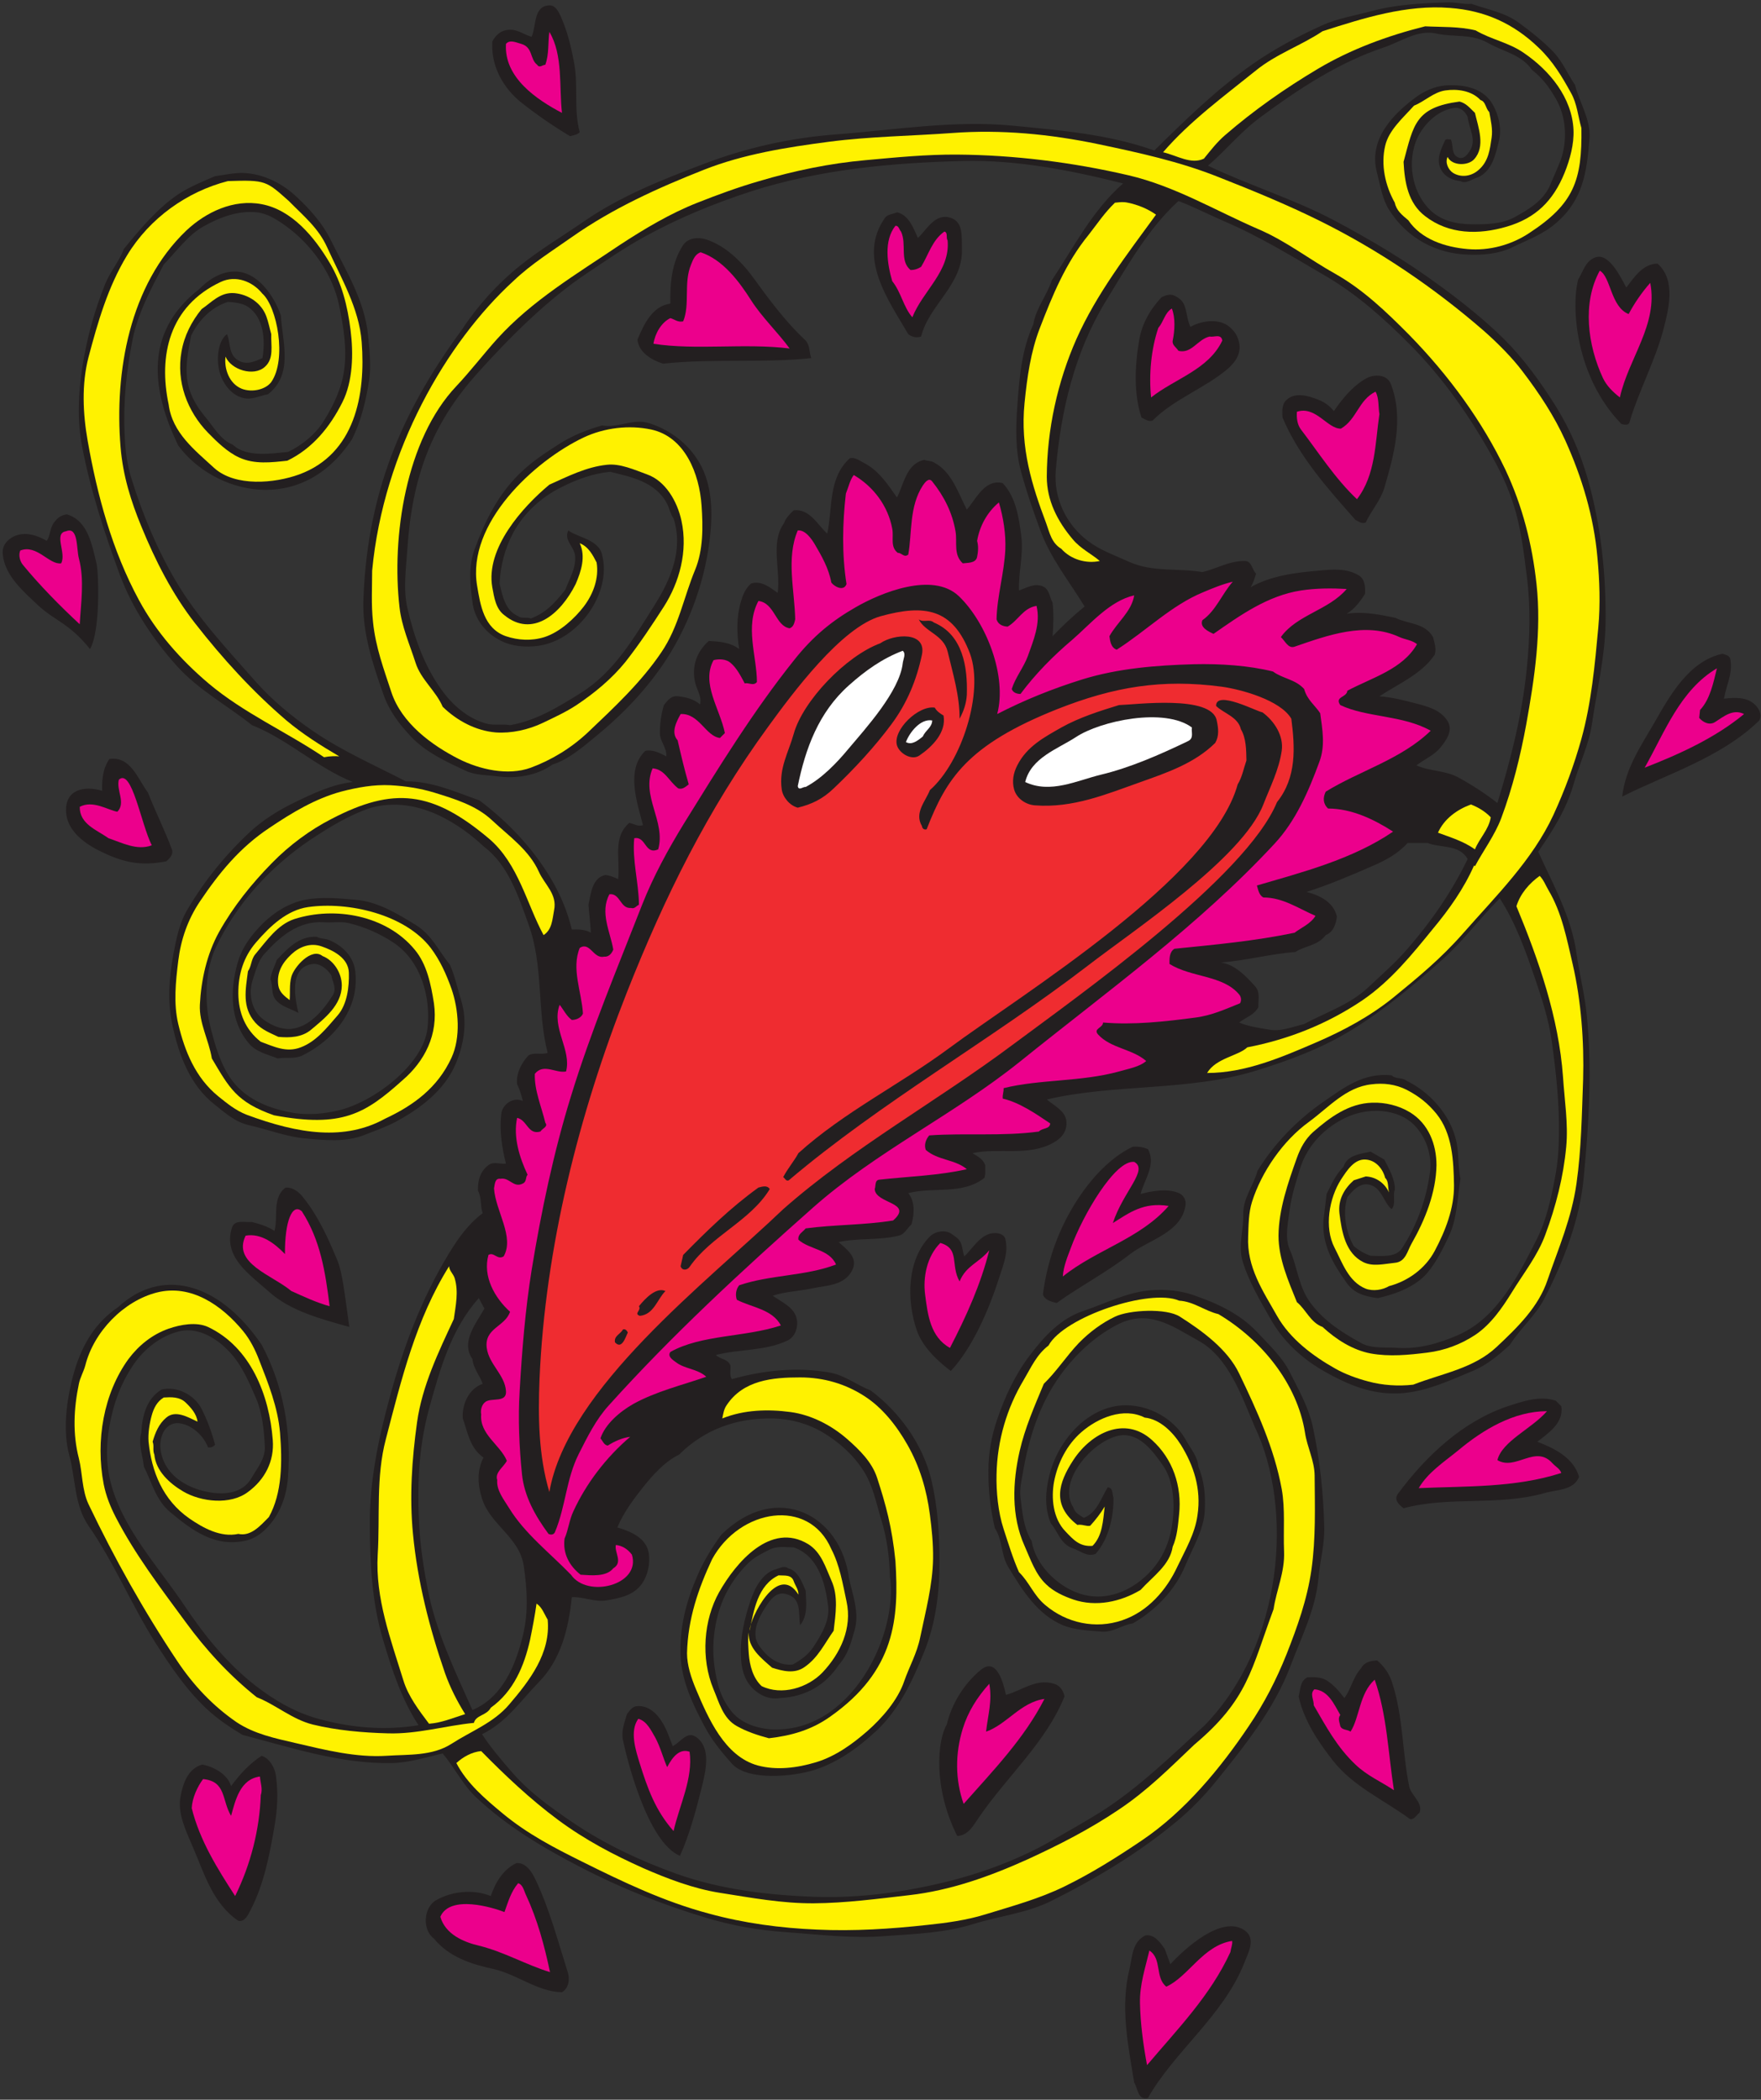
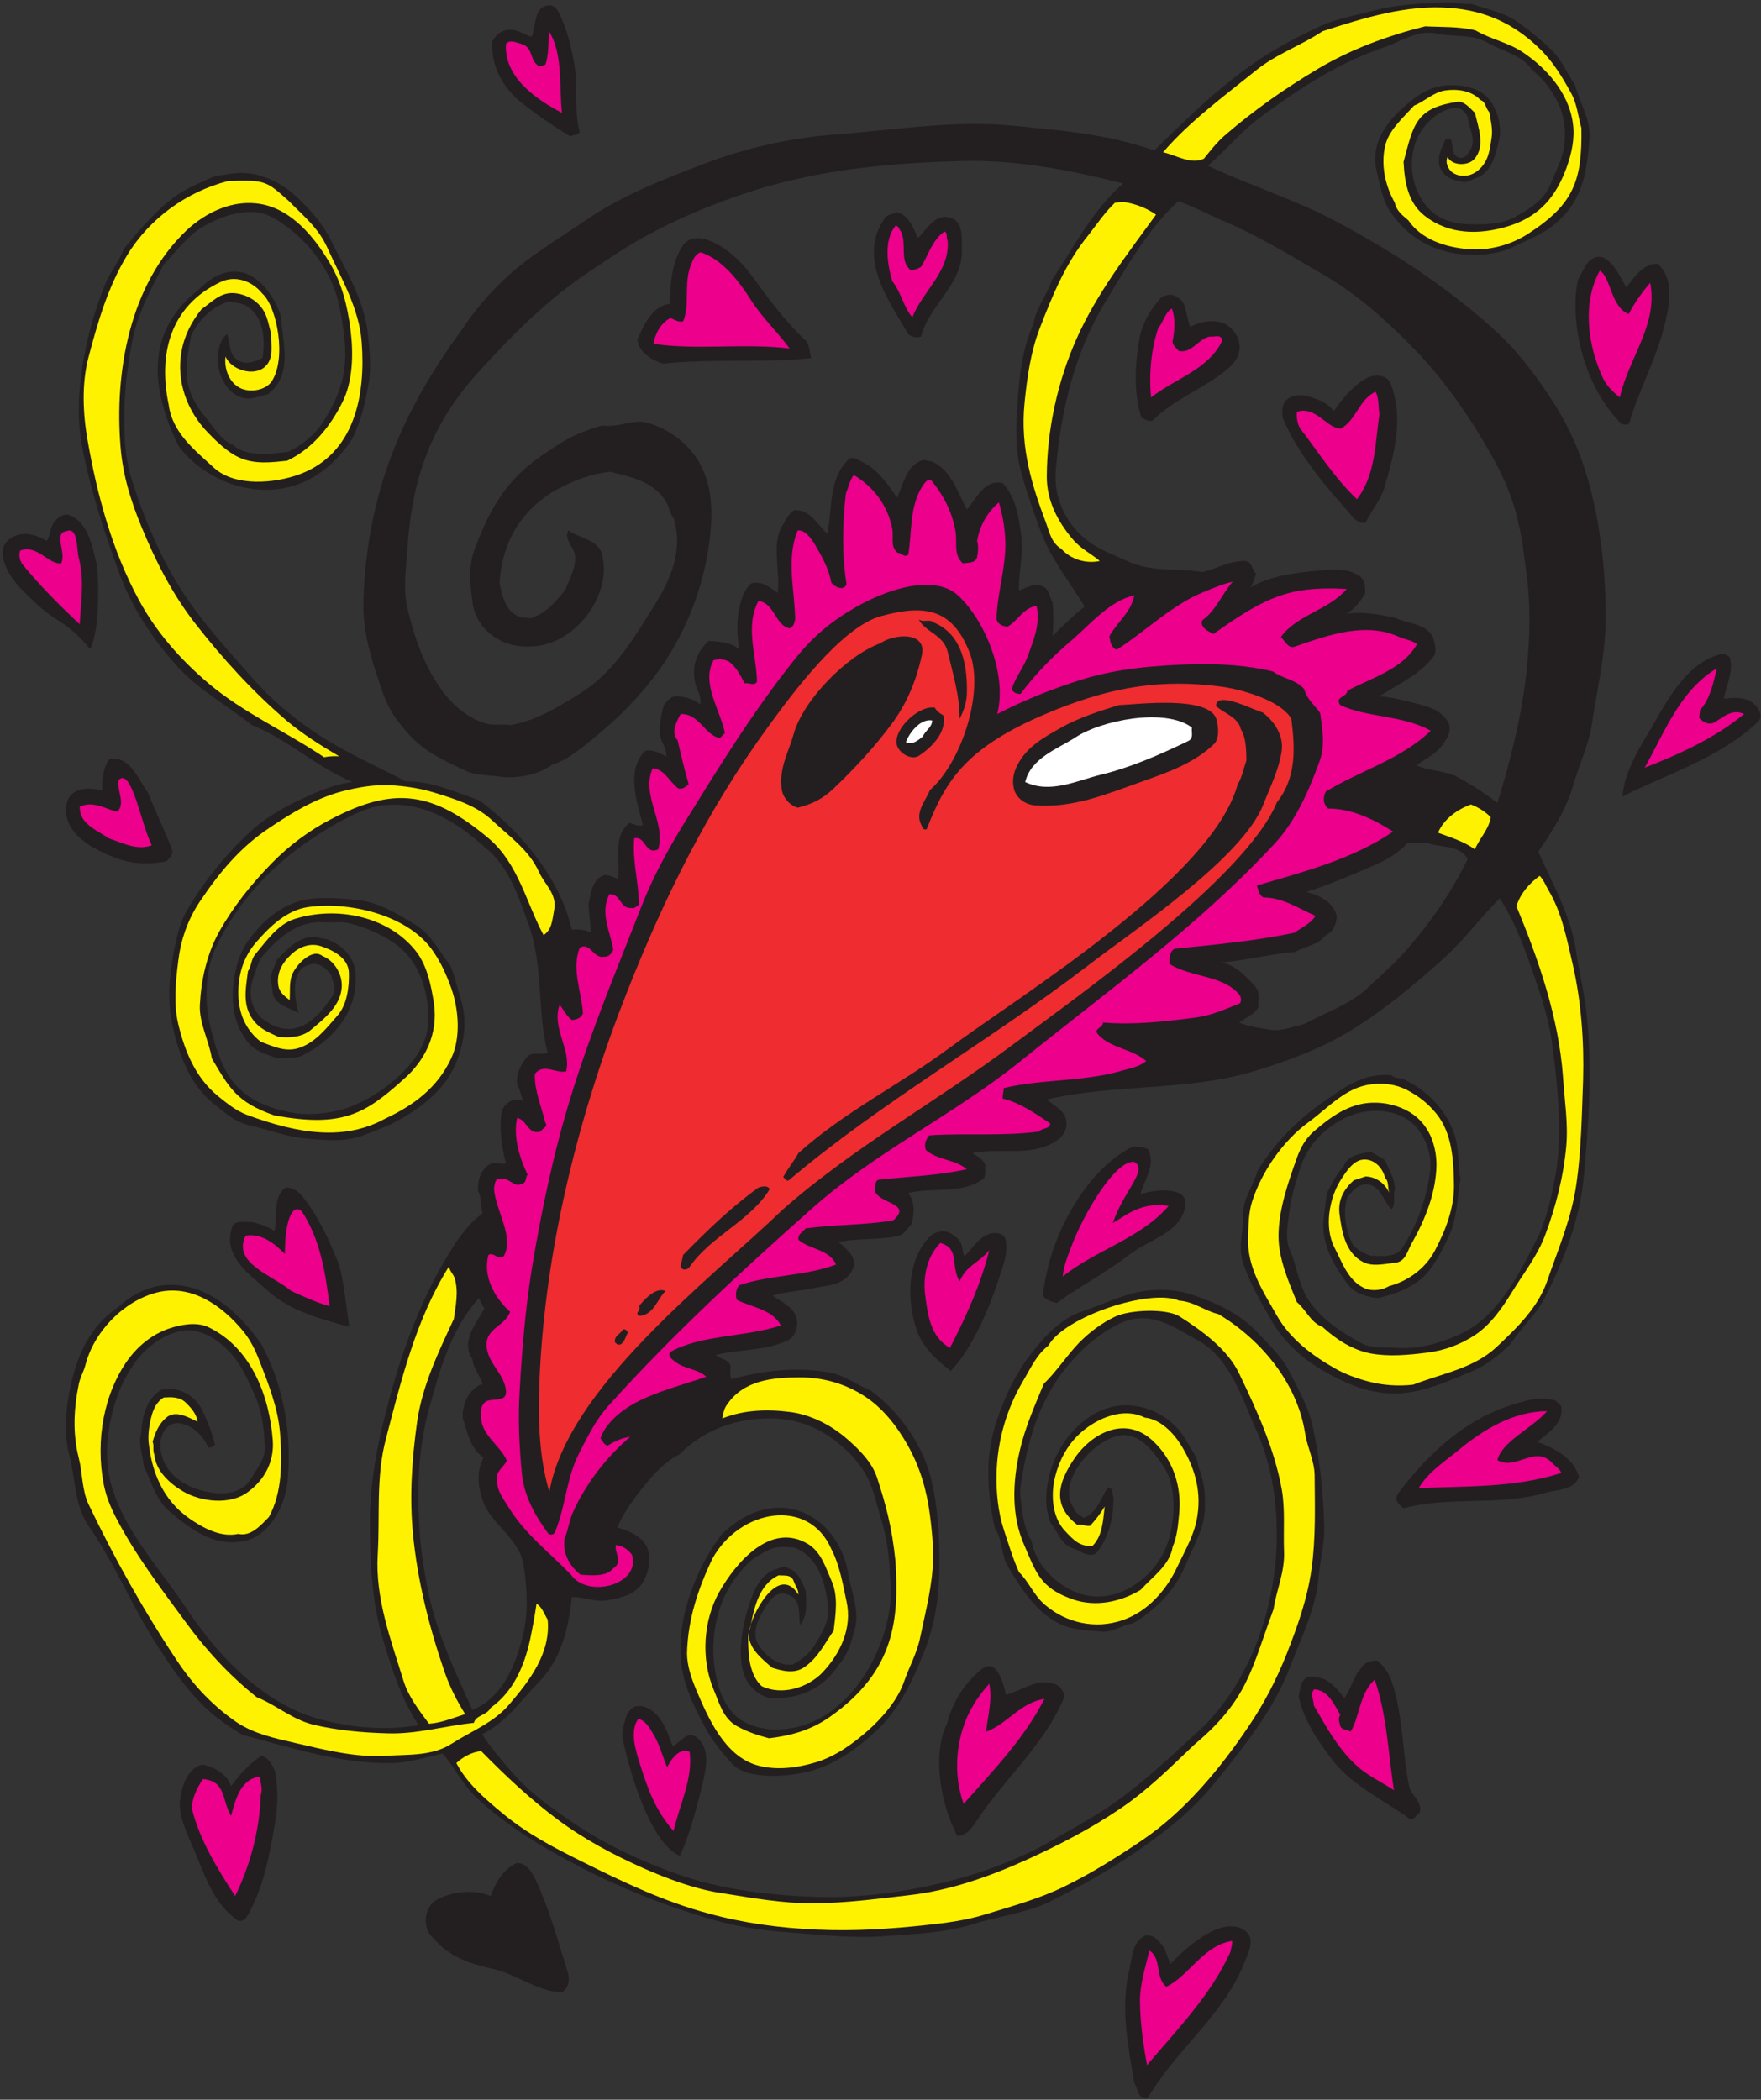
<svg xmlns="http://www.w3.org/2000/svg" viewBox="0 0 790.667 942.667" height="942.667" width="790.667" xml:space="preserve" id="svg2" version="1.1">
  <rect x="0" y="0" width="790.667" height="942.667" fill="#333333" stroke="none" />
  <defs id="defs6" />
  <g transform="matrix(1.333,0,0,-1.333,0,942.667)" id="g10">
    <g transform="scale(0.1)" id="g12">
      <path id="path14" style="fill:#231f20;fill-opacity:1;fill-rule:evenodd;stroke:none" d="m 4872.96,7063.76 c 31.68,1.44 54,-7.2 83.52,-5.04 53.28,-18.72 110.88,-28.8 156.96,-61.92 41.76,-30.24 87.84,-66.96 121.68,-102.96 28.8,-31.68 45.36,-72 69.84,-108 15.12,-59.76 52.56,-115.2 48.96,-177.84 -8.64,-115.92 -22.32,-208.8 -110.88,-285.84 -45.36,-40.32 -100.08,-59.04 -151.2,-84.24 -43.2,-20.88 -98.64,-25.92 -146.16,-23.76 -106.56,2.88 -205.92,54 -267.12,151.2 -23.04,36.72 -29.52,82.8 -40.32,123.84 -30.96,114.48 56.16,200.16 132.48,256.32 26.64,19.44 60.48,34.56 94.32,38.16 59.04,5.04 129.6,-5.76 162,-62.64 21.6,-36.72 31.68,-84.24 21.6,-123.84 -10.8,-44.64 -21.6,-97.92 -67.68,-121.68 -20.16,-4.32 -41.76,-25.2 -61.92,-13.68 -25.92,2.88 -51.12,12.96 -64.8,38.16 -18.72,33.84 -0.72,69.12 13.68,100.08 4.32,5.04 12.24,1.44 18.72,2.16 9.36,-18.72 0.72,-46.8 21.6,-59.04 19.44,-11.52 33.84,6.48 43.2,21.6 23.04,37.44 -4.32,74.88 -7.92,113.04 -9.36,19.44 -23.76,33.12 -46.08,30.24 -58.32,-7.92 -110.16,-61.92 -129.6,-115.92 -28.08,-80.64 -7.2,-174.24 51.12,-229.68 36,-33.84 85.68,-45.36 135.36,-46.08 48.96,-0.72 104.4,0 148.32,24.48 45.36,25.2 96.48,54.72 118.8,108 11.52,28.08 24.48,55.44 35.28,83.52 23.76,66.96 18.72,147.6 -16.56,207.36 -21.6,37.44 -43.92,68.4 -80.64,97.2 -33.84,50.4 -96.48,61.2 -146.16,89.28 -56.88,33.12 -115.2,19.44 -174.96,32.4 -62.64,14.4 -118.8,-26.64 -175.68,-46.08 -151.92,-50.4 -286.56,-138.96 -416.16,-234.72 -68.4,-50.4 -115.92,-110.88 -177.84,-164.16 138.96,-66.24 287.28,-111.6 424.08,-183.6 124.56,-66.24 243.36,-136.8 358.56,-221.76 74.16,-54 150.48,-115.2 213.84,-177.84 68.4,-68.4 123.84,-145.44 174.96,-226.8 46.8,-74.88 83.52,-159.12 108,-245.52 44.64,-156.96 61.92,-323.28 59.76,-486 -2.16,-115.2 -29.52,-226.08 -46.08,-339.84 -10.8,-71.28 -42.48,-133.2 -61.92,-202.32 -23.76,-83.52 -69.84,-155.52 -118.8,-226.8 43.92,-98.64 112.32,-218.16 128.88,-342.72 10.08,-71.28 28.8,-141.84 35.28,-213.84 17.28,-179.28 6.48,-359.28 -10.8,-539.28 -12.96,-142.56 -66.96,-280.8 -131.76,-407.52 -30.24,-59.04 -81.36,-100.8 -116.64,-156.96 -36.72,-33.84 -74.88,-66.24 -120.96,-86.4 -88.56,-36.72 -179.28,-80.64 -275.76,-77.76 -84.96,1.44 -161.28,35.28 -234.72,77.76 -72.72,42.48 -134.64,100.8 -174.96,172.8 -35.28,61.92 -74.16,126.72 -95.04,197.28 -14.4,51.12 4.32,104.4 2.88,153.36 -1.44,56.88 34.56,97.92 48.24,149.04 56.88,92.16 133.92,171.36 221.76,231.84 69.12,48.24 136.08,99.36 229.68,89.28 13.68,-13.68 35.28,-5.76 51.12,-18.72 75.6,-36.72 141.84,-109.44 164.16,-192.24 12.24,-42.48 7.2,-92.88 16.56,-137.52 -10.08,-61.2 -10.8,-133.2 -38.16,-191.52 -21.6,-46.08 -42.48,-87.84 -72.72,-124.56 -40.32,-47.52 -106.56,-72 -167.04,-85.68 -42.48,5.04 -80.64,15.84 -105.12,51.12 -44.64,62.64 -83.52,126.72 -78.48,210.24 l 10.8,89.28 c 15.84,31.68 30.96,66.24 56.88,91.44 12.24,40.32 56.88,43.2 91.44,51.12 l 46.08,-26.64 c 15.84,-31.68 36.72,-66.24 35.28,-102.24 -7.92,-16.56 5.04,-48.24 -10.8,-64.8 -27.36,21.6 -33.84,78.48 -81.36,83.52 -29.52,2.88 -51.84,-23.76 -67.68,-43.2 -16.56,-51.84 -5.04,-118.08 21.6,-164.88 17.28,-14.4 36.72,-25.92 56.88,-32.4 35.28,-0.72 84.96,-6.48 105.12,24.48 51.12,77.76 83.52,168.48 95.04,259.2 5.76,52.56 -10.08,103.68 -41.04,142.56 -51.12,66.96 -154.08,76.32 -231.84,43.92 -77.76,-33.12 -139.68,-95.76 -164.88,-175.68 -13.68,-46.08 -28.8,-90.72 -35.28,-140.4 -5.04,-41.04 -17.28,-92.16 0,-132.48 26.64,-59.04 29.52,-126 70.56,-180.72 46.8,-62.64 106.56,-99.36 169.92,-134.64 35.28,-20.16 85.68,-13.68 124.56,-16.56 69.12,-4.32 138.24,15.12 202.32,43.2 133.2,58.32 203.76,202.32 264.24,321.12 33.12,64.8 48.96,138.96 61.92,208.08 10.08,48.96 12.96,99.36 13.68,148.32 1.44,104.4 -10.08,210.24 -24.48,313.2 -10.08,72.72 -33.12,142.56 -56.16,210.24 -31.68,92.88 -65.52,187.92 -118.8,270 -71.28,-71.28 -119.52,-140.4 -194.4,-207.36 -95.76,-85.68 -192.96,-167.04 -302.4,-234.72 -101.52,-62.64 -211.68,-103.68 -324,-138.24 -228.96,-70.56 -473.76,-43.2 -704.88,-97.2 23.76,-20.16 60.48,-37.44 65.52,-69.84 5.04,-35.28 -14.4,-59.76 -43.2,-75.6 -84.96,-47.52 -182.16,-15.84 -272.88,-35.28 18.72,-11.52 34.56,-18.72 43.2,-40.32 -0.72,-18 2.16,-26.64 -2.88,-43.2 -75.6,-58.32 -170.64,-28.8 -256.32,-51.12 23.76,-29.52 20.16,-71.28 10.8,-105.12 -15.84,-14.4 -23.04,-33.84 -43.2,-38.16 -66.96,-16.56 -138.24,-7.2 -202.32,-21.6 25.92,-23.04 64.08,-50.4 48.24,-89.28 -24.48,-59.04 -90.72,-56.16 -142.56,-67.68 -42.48,-8.64 -87.84,-10.08 -127.44,-23.76 29.52,-21.6 74.88,-38.88 81.36,-81.36 4.32,-27.36 -7.2,-58.32 -32.4,-69.84 -74.88,-35.28 -161.28,-28.08 -240.48,-48.24 15.12,-15.84 39.6,-12.24 48.96,-35.28 1.44,-15.12 -4.32,-34.56 5.04,-46.08 108,30.24 221.76,41.76 331.92,21.6 48.96,-9.36 89.28,-41.76 135.36,-59.76 100.08,-74.88 177.84,-185.76 205.2,-304.56 20.88,-89.28 26.64,-181.44 26.64,-272.88 0,-102.24 -12.24,-205.2 -51.12,-301.68 -38.88,-97.2 -84.24,-195.12 -162,-267.84 -59.76,-55.44 -131.04,-107.28 -210.24,-131.76 -69.84,-21.6 -222.48,-37.44 -275.76,21.6 -35.28,39.6 -69.12,80.64 -94.32,129.6 -38.16,72 -73.44,146.88 -78.48,228.96 -5.04,101.52 20.16,190.8 56.88,275.76 20.88,48.24 48.96,94.32 80.64,137.52 186.48,182.16 403.2,66.24 429.84,-149.04 12.96,-56.16 35.28,-115.92 18.72,-172.8 -13.68,-46.8 -21.6,-80.64 -54,-118.08 -43.2,-65.52 -109.44,-106.56 -197.28,-110.88 -21.6,-3.6 -45.36,0 -67.68,13.68 -46.8,28.8 -62.64,73.44 -64.08,129.6 -2.88,61.2 12.24,124.56 31.68,182.88 15.12,45.36 41.04,95.76 87.12,108 12.96,4.32 28.8,12.24 40.32,2.88 33.12,-7.92 46.8,-46.8 59.04,-75.6 1.44,-38.16 8.64,-82.08 -18.72,-115.92 -6.48,42.48 5.76,92.16 -48.24,105.12 -32.4,7.92 -51.84,-18.72 -67.68,-43.2 -24.48,-36.72 -51.12,-91.44 -21.6,-131.76 27.36,-38.88 64.8,-67.68 113.04,-62.64 26.64,15.12 50.4,31.68 67.68,56.88 27.36,41.04 57.6,90.72 51.12,140.4 -9.36,76.32 -33.12,168.48 -115.92,197.28 -28.8,0 -56.88,5.76 -83.52,-8.64 -24.48,-12.24 -50.4,-25.2 -70.56,-45.36 -72,-72 -108.72,-158.4 -115.92,-262.08 -2.88,-47.52 2.16,-93.6 13.68,-140.4 7.92,-33.12 22.32,-64.08 43.2,-91.44 32.4,-43.2 83.52,-59.76 132.48,-64.8 275.04,-18 434.16,321.12 404.64,515.52 -1.44,64.8 -10.08,131.04 -30.24,194.4 -16.56,54.72 -27.36,113.04 -59.04,161.28 -33.84,53.28 -82.08,95.76 -134.64,127.44 -50.4,30.24 -109.44,46.8 -167.76,48.24 -123.84,2.88 -232.56,-36.72 -318.24,-121.68 -48.24,-23.76 -87.12,-66.96 -121.68,-110.16 -33.12,-41.76 -66.24,-86.4 -86.4,-135.36 45.36,-12.96 97.2,-35.28 105.84,-86.4 5.04,-34.56 -2.16,-74.16 -24.48,-105.12 -29.52,-38.88 -74.16,-46.08 -116.64,-54 -40.32,-7.2 -79.2,12.96 -118.08,10.8 -10.8,-105.84 -36.72,-210.24 -110.88,-285.84 -61.2,-62.64 -109.44,-136.08 -191.52,-175.68 29.52,-45.36 65.52,-87.12 102.24,-129.6 58.32,-66.96 129.6,-117.358 202.32,-167.042 108,-73.437 226.8,-128.878 348.48,-172.796 149.76,-54 315.36,-73.442 475.2,-78.481 144.72,-4.32 293.76,15.84 437.04,51.117 122.4,30.242 243.36,75.602 353.52,138.242 54.72,30.961 112.32,64.079 164.88,96.481 128.88,82.079 237.6,188.639 350.64,292.319 264.96,272.88 300.24,730.08 167.76,1006.56 -43.2,100.8 -87.12,232.56 -189.36,288.72 -88.56,48.96 -169.2,110.16 -277.92,51.12 -74.16,-39.6 -136.08,-97.92 -186.48,-167.04 -70.56,-97.92 -106.56,-210.96 -126.72,-329.76 -5.04,-27.36 -11.52,-55.44 -7.92,-83.52 6.48,-48.96 10.08,-102.24 37.44,-145.44 12.96,-79.92 84.24,-149.76 156.96,-175.68 92.88,-33.12 186.48,8.64 248.4,78.48 53.28,60.48 72.72,136.08 72.72,218.16 -0.72,44.64 -9.36,95.76 -35.28,132.48 -32.4,46.8 -74.88,104.4 -134.64,102.96 -88.56,-3.6 -226.8,-151.2 -167.76,-243.36 6.48,-20.16 20.88,-25.2 35.28,-35.28 44.64,16.56 58.32,66.96 80.64,102.96 19.44,-2.16 14.4,-22.32 19.44,-35.28 0.72,-66.24 -16.56,-138.24 -59.76,-188.64 -29.52,-12.24 -51.12,10.08 -77.76,18.72 -40.32,12.96 -50.4,57.6 -73.44,83.52 -21.6,51.84 -18.72,106.56 -5.04,162 26.64,108.72 113.04,212.4 221.04,232.56 92.88,16.56 194.4,-31.68 240.48,-116.64 15.12,-28.08 38.16,-52.56 40.32,-86.4 19.44,-47.52 24.48,-93.6 21.6,-148.32 -2.88,-64.8 -40.32,-123.84 -64.8,-183.6 -33.84,-82.8 -99.36,-151.2 -177.84,-196.56 -37.44,-5.04 -65.52,-30.96 -105.84,-27.36 -42.48,3.6 -89.28,5.04 -129.6,21.6 -85.68,36 -136.08,117.36 -182.88,194.4 -26.64,43.2 -18.72,90.72 -46.08,132.48 -15.12,65.52 -22.32,128.88 -21.6,193.68 0,59.04 10.8,118.08 29.52,172.8 26.64,77.76 61.2,151.92 110.88,216.72 46.8,61.92 103.68,123.12 177.84,147.6 77.04,25.92 151.92,65.52 232.56,70.56 46.08,2.88 92.88,-0.72 137.52,-15.84 79.2,-27.36 157.68,-61.92 218.16,-126.72 39.6,-42.48 83.52,-83.52 108,-132.48 30.96,-61.92 63.36,-117.36 78.48,-186.48 23.76,-110.88 35.28,-223.2 38.16,-334.8 1.44,-62.64 -13.68,-110.16 -19.44,-172.8 -9.36,-105.12 -57.6,-199.44 -94.32,-296.64 -54.72,-145.44 -156.24,-271.44 -253.44,-391.68 -37.44,-46.08 -79.92,-89.278 -123.84,-126.72 -129.6,-108.718 -275.76,-196.558 -426.96,-272.16 -82.8,-41.762 -175.68,-51.121 -264.24,-78.48 -96.48,-30.239 -195.84,-33.121 -294.48,-40.321 -112.32,-9.359 -224.64,5.039 -336.96,12.961 -97.2,7.2 -182.16,22.321 -270,48.961 -145.44,43.918 -285.84,99.36 -421.2,169.918 C 1830.24,848 1708.56,920 1604.16,1017.92 c -44.64,41.76 -72.72,100.08 -113.04,148.32 -56.16,-12.96 -113.04,-30.96 -169.92,-32.4 -172.8,-3.6 -339.841,51.84 -504.72,95.04 -44.64,27.36 -83.519,52.56 -124.558,91.44 -67.684,64.8 -120.242,143.28 -169.922,221.04 -80.641,128.16 -138.238,268.56 -223.922,391.68 -48.238,69.84 -43.199,159.12 -64.797,237.6 -20.883,77.76 -10.801,169.92 7.918,248.4 23.039,95.04 64.082,187.92 156.961,250.56 141.121,131.04 334.078,91.44 483.121,-126.72 73.438,-137.52 100.797,-293.76 88.559,-447.84 -4.32,-58.32 -23.758,-115.2 -61.918,-159.12 -20.16,-24.48 -47.524,-44.64 -75.602,-51.84 -108,-26.64 -187.199,35.28 -259.199,95.04 -48.242,40.32 -61.922,100.8 -88.562,153.36 -3.598,38.16 -20.161,77.04 -8.637,113.76 2.879,56.88 17.277,113.76 67.68,145.44 51.839,12.96 110.878,-17.28 135.359,-64.8 19.437,-38.88 34.559,-79.2 45.359,-120.96 -6.48,-7.2 -14.398,-10.8 -23.761,-8.64 -14.399,38.88 -55.438,77.76 -100.079,81.36 -23.761,1.44 -42.48,-13.68 -51.121,-32.4 -18,-37.44 -7.918,-83.52 12.961,-115.92 29.52,-46.8 84.961,-73.44 138.239,-83.52 54,-10.8 115.921,-5.04 145.441,45.36 19.441,33.84 48.238,66.24 46.078,108 -2.879,56.16 -8.637,113.04 -29.519,162 -23.758,54.72 -47.52,111.6 -89.278,156.24 -42.48,45.36 -102.961,82.8 -164.883,70.56 -63.359,-13.68 -121.679,-58.32 -159.117,-113.76 -31.679,-46.8 -53.281,-95.76 -67.679,-148.32 -20.883,-78.48 -29.524,-159.12 -10.801,-239.76 37.437,-159.84 162,-290.16 251.277,-424.08 66.961,-100.08 144.723,-196.56 240.481,-270 59.761,-46.08 126,-85.68 202.321,-108 113.04,-32.4 229.68,-42.48 344.88,-23.76 -56.88,87.12 -88.56,183.6 -118.08,282.96 -39.6,129.6 -45.36,262.8 -46.08,393.84 -0.72,145.44 28.8,288 67.68,429.12 45.36,168.48 108,334.08 199.44,483.84 30.24,49.68 64.8,98.64 113.04,134.64 -8.64,23.76 -2.88,53.28 -15.84,75.6 -0.72,33.84 6.48,64.8 35.28,86.4 18.72,13.68 39.6,2.16 59.04,5.04 -13.68,52.56 -22.32,112.32 -15.84,167.76 3.6,31.68 40.32,58.32 72.72,43.2 -4.32,16.56 -10.08,38.88 -19.44,56.16 -3.6,36 13.68,70.56 38.16,97.2 18,11.52 44.64,1.44 64.8,8.64 -36.72,144 -12.96,290.88 -64.8,434.16 -33.84,94.32 -68.4,198.72 -148.32,259.2 -77.04,72 -221.04,175.68 -380.88,132.48 -73.44,-23.76 -141.12,-65.52 -205.2,-108 -134.639,-90.72 -248.401,-214.56 -318.241,-362.16 -36,-75.6 -39.597,-182.88 -18.719,-267.12 15.84,-63.36 33.84,-127.44 72.719,-180.72 51.121,-68.4 133.199,-97.92 213.121,-110.88 47.52,-6.48 95.76,-2.16 143.28,8.64 118.8,27.36 288.72,153.36 302.4,277.92 11.52,103.68 -21.6,226.8 -115.92,288.72 -47.52,30.96 -95.76,51.84 -149.04,64.8 -27.36,6.48 -57.6,0.72 -83.52,2.88 -85.68,5.76 -148.321,-47.52 -202.321,-108 -20.16,-23.04 -28.078,-56.88 -38.16,-86.4 -15.117,-47.52 -3.598,-102.96 35.281,-132.48 25.918,-19.44 59.762,-34.56 92.16,-32.4 62.64,5.04 110.16,61.92 142.56,113.76 14.4,22.32 -1.44,45.36 -5.04,66.96 -14.4,22.32 -38.88,40.32 -61.92,38.16 -84.959,-10.08 -58.318,-123.84 -48.96,-164.88 -25.921,14.4 -56.882,20.88 -75.6,43.2 -18,21.6 -8.641,45.36 -18.719,70.56 2.879,23.04 14.398,43.2 21.597,64.8 35.282,37.44 74.882,81.36 134.642,77.76 12.24,-7.2 28.08,-5.04 41.04,-10.8 44.64,-18 82.8,-55.44 88.56,-105.12 15.12,-127.44 -72,-231.12 -177.84,-283.68 -27.359,-12.96 -56.159,-5.04 -83.519,-10.08 -36,14.4 -72.722,21.6 -97.203,51.12 -63.359,74.88 -64.078,175.68 -38.156,269.28 15.117,54 46.797,95.76 86.398,135.36 38.879,38.16 89.282,68.4 140.4,78.48 56.88,10.8 115.2,5.04 172.8,0 74.88,-6.48 141.12,-48.24 200.16,-84.24 55.44,-33.84 77.04,-87.12 115.92,-134.64 16.56,-37.44 25.2,-79.2 37.44,-118.8 22.32,-71.28 10.08,-149.04 -18.72,-216 -38.16,-89.28 -119.52,-149.76 -202.32,-194.4 -33.12,-17.28 -68.4,-29.52 -102.96,-43.2 -61.92,-25.2 -131.76,-18.72 -193.68,-12.96 -69.122,5.04 -129.598,30.24 -197.282,45.36 -46.797,10.8 -81.359,42.48 -116.637,70.56 -80.64,64.08 -118.082,163.44 -139.679,261.36 -18.723,82.8 -12.242,163.44 2.16,243.36 10.078,53.28 20.156,105.84 48.957,153.36 56.883,96.48 128.883,184.32 210.242,259.92 43.918,40.32 97.199,73.44 151.199,99.36 61.2,29.52 126,60.48 194.4,67.68 -120.96,48.24 -218.161,143.28 -339.841,191.52 -84.238,66.96 -180,118.8 -251.277,197.28 -79.922,88.56 -151.204,194.4 -194.403,310.32 -51.84,141.12 -98.64,284.4 -126.719,431.28 -16.558,86.4 -12.96,175.68 0,262.08 15.122,98.64 41.04,194.4 78.481,286.56 16.559,40.32 46.801,74.88 61.918,115.92 53.281,65.52 115.199,139.68 186.48,186.48 38.161,24.48 79.2,41.04 120.961,59.04 31.68,4.32 64.078,11.52 94.321,10.8 69.839,-2.16 134.64,-36.72 181.439,-81.36 43.2,-40.32 86.4,-88.56 113.04,-142.56 51.12,-103.68 115.2,-205.2 126.72,-324 5.04,-50.4 10.8,-106.56 2.88,-154.08 -10.8,-66.96 -26.64,-133.92 -56.88,-194.4 -172.08,-263.52 -467.281,-182.88 -585.36,-21.6 -105.839,218.16 -96.48,396.72 69.84,526.32 31.68,32.4 72,58.32 116.641,59.76 79.199,2.88 136.801,-82.08 159.121,-148.32 5.039,-89.28 43.199,-197.28 -43.203,-264.96 -28.078,-5.04 -54,-19.44 -81.359,-12.96 -40.321,7.92 -69.122,46.08 -80.641,83.52 -12.957,41.04 -8.641,108.72 23.762,131.76 12.238,-28.08 4.32,-69.12 38.16,-88.56 28.801,-16.56 56.16,-2.88 81.359,7.92 10.078,61.92 4.32,136.8 -48.961,172.8 -19.437,12.96 -46.801,15.12 -67.679,16.56 -56.161,-18 -98.641,-61.92 -123.84,-113.76 -22.321,-111.6 -30.961,-180.72 51.121,-277.92 26.64,-32.4 48.961,-73.44 89.277,-89.28 46.082,-43.92 131.043,-29.52 185.762,-24.48 46.08,21.6 93.6,59.76 121.68,105.84 32.4,51.84 59.76,110.16 67.68,169.92 10.08,72 -2.16,145.44 -16.56,216 -20.88,104.4 -90.72,205.2 -180.718,270 -29.524,20.88 -61.203,41.76 -97.203,45.36 C 802.078,6363.2 740.16,6340.16 684,6308.48 632.16,6278.96 592.559,6222.8 551.52,6181.04 509.762,6101.12 464.398,6017.6 446.398,5927.6 425.52,5820.32 414.719,5718.08 419.762,5609.36 c 2.16,-53.28 7.918,-104.4 24.476,-154.08 36.723,-117.36 84.242,-231.84 147.602,-339.84 72.719,-123.12 172.082,-228.96 267.84,-337.68 54.718,-61.92 123.121,-119.52 197.28,-169.92 97.2,-66.24 204.48,-113.04 310.32,-167.76 86.4,1.44 167.76,-36 247.68,-64.08 97.2,-73.44 180.72,-161.28 243.36,-267.84 30.96,-53.28 53.28,-107.28 67.68,-167.04 19.44,0.72 46.08,0.72 64.08,-10.8 -1.44,31.68 -5.76,63.36 -7.92,94.32 7.92,38.16 12.96,91.44 56.88,100.08 15.84,-1.44 29.52,-7.92 43.2,-13.68 7.2,69.12 -19.44,140.4 37.44,189.36 17.28,-4.32 28.8,-12.96 46.08,-7.92 -19.44,75.6 -59.04,186.48 7.92,250.56 24.48,5.04 48.96,-7.2 70.56,-18.72 2.88,28.08 -21.6,50.4 -21.6,78.48 0,31.68 4.32,64.8 13.68,94.32 12.96,16.56 24.48,32.4 48.24,29.52 26.64,-2.88 52.56,-9.36 73.44,-27.36 6.48,26.64 -10.8,48.96 -16.56,73.44 -12.96,55.44 6.48,105.84 46.08,140.4 34.56,-2.16 72,-4.32 102.24,-27.36 -8.64,53.28 -9.36,108.72 5.76,159.12 6.48,23.04 15.12,44.64 34.56,61.92 34.56,10.08 62.64,-12.96 89.28,-31.68 10.8,76.32 -25.92,169.92 21.6,234.72 5.04,16.56 20.16,31.68 32.4,43.2 54,6.48 81.36,-50.4 113.04,-78.48 18.72,85.68 2.16,186.48 75.6,253.44 18,5.76 33.84,-8.64 48.96,-15.84 48.96,-25.2 80.64,-73.44 110.16,-115.92 23.76,44.64 30.96,113.76 92.16,126.72 9.36,-4.32 21.6,-2.16 32.4,-8.64 60.48,-31.68 81.36,-102.24 110.88,-159.12 32.4,38.16 61.2,104.4 120.96,89.28 44.64,-47.52 54.72,-116.64 62.64,-180.72 7.2,-61.2 -10.08,-120.24 -7.92,-180.72 25.2,8.64 51.84,25.92 80.64,13.68 23.04,-10.8 21.6,-36 32.4,-54 4.32,-37.44 2.88,-77.04 0,-113.76 33.12,34.56 70.56,69.84 108,100.08 -53.28,87.12 -117.36,165.6 -151.2,262.08 -23.04,62.64 -44.64,125.28 -61.92,188.64 -20.88,73.44 -18.72,151.2 -13.68,223.92 7.2,97.92 14.4,188.64 54,275.76 8.64,54 45.36,96.48 61.92,147.6 74.88,113.04 137.52,236.88 240.48,326.88 -174.24,43.92 -357.12,79.92 -537.12,75.6 -240.48,-5.76 -484.56,-28.08 -715.68,-102.24 -126,-41.04 -246.96,-90.72 -361.44,-154.08 -66.24,-36.72 -130.32,-80.64 -191.52,-121.68 -134.64,-90 -259.2,-214.56 -367.2,-334.8 -158.4,-174.96 -221.76,-356.4 -237.6,-591.12 -4.32,-65.52 -15.12,-138.96 0,-202.32 22.32,-95.04 54,-188.64 113.04,-272.16 38.16,-54 90,-98.64 151.2,-115.92 26.64,-7.92 54,-0.72 81.36,-5.76 86.4,14.4 164.16,61.92 237.6,108 115.2,72 180.72,187.92 251.28,299.52 51.84,82.8 95.76,183.6 61.92,288.72 -10.8,15.12 -13.68,32.4 -21.6,48.96 -38.16,74.16 -120.24,90.72 -191.52,108 -56.88,-5.04 -112.32,-25.2 -164.88,-51.84 -68.4,-33.84 -126.72,-87.84 -162,-153.36 -28.08,-51.84 -43.2,-112.32 -46.08,-170.64 9.36,-41.04 19.44,-92.16 62.64,-110.16 8.64,-9.36 28.8,-2.16 42.48,-7.92 51.12,18.72 82.08,53.28 116.64,97.2 13.68,36.72 37.44,74.88 32.4,115.92 -4.32,30.24 -38.88,52.56 -22.32,83.52 25.92,-22.32 104.4,-30.24 113.76,-83.52 32.4,-125.28 -77.76,-286.56 -216,-305.28 -42.48,-5.76 -88.56,-1.44 -123.84,16.56 -52.56,25.2 -90.72,74.16 -97.2,131.76 -7.92,59.76 -14.4,118.08 7.92,178.56 33.84,90.72 75.6,178.56 148.32,250.56 43.2,42.48 84.24,69.12 132.48,100.08 44.64,29.52 97.2,50.4 148.32,64.8 52.56,-10.08 103.68,24.48 156.96,7.92 64.8,-20.16 123.12,-61.2 161.28,-118.8 50.4,-74.16 54.72,-169.2 46.08,-253.44 -14.4,-149.04 -66.96,-298.08 -148.32,-424.08 -64.8,-99.36 -146.88,-185.04 -240.48,-261.36 -42.48,-34.56 -89.28,-75.6 -142.56,-92.16 -51.84,-37.44 -122.4,-48.24 -183.6,-40.32 -36,5.04 -75.6,3.6 -108,18.72 -64.8,30.24 -133.2,61.2 -183.6,113.76 -41.04,43.2 -74.88,87.84 -94.32,143.28 -36.72,103.68 -72,210.24 -67.68,320.4 14.4,392.4 151.92,663.12 334.8,912.96 51.84,78.48 119.52,152.64 191.52,210.24 69.84,56.16 145.44,100.8 218.16,151.2 123.84,84.96 261.36,138.96 399.6,191.52 142.56,54.72 293.04,88.56 445.68,100.08 198.72,15.12 400.32,48.96 599.04,29.52 161.28,-15.84 321.84,-28.8 475.2,-83.52 105.84,104.4 210.24,206.64 331.92,291.6 72,50.4 151.92,92.88 232.56,129.6 51.84,23.76 110.88,33.12 167.04,48.24 82.08,22.32 169.92,26.64 253.44,29.52 z m -64.8,-2831.04 c 45.36,-18 105.84,-3.6 135.36,-54 -53.28,-110.16 -121.68,-208.8 -200.16,-299.52 -41.76,-48.96 -89.28,-90 -137.52,-135.36 -61.92,-56.88 -141.12,-82.08 -213.12,-120.96 -38.88,-9.36 -79.92,-26.64 -118.8,-18.72 -32.4,5.76 -68.4,10.08 -100.08,23.76 21.6,17.28 49.68,24.48 64.8,51.84 -1.44,20.16 7.2,49.68 -10.8,69.84 -31.68,35.28 -69.12,74.16 -115.92,80.64 82.8,5.76 165.6,28.8 251.28,35.28 33.12,21.6 75.6,20.88 102.24,56.88 25.92,10.08 34.56,37.44 37.44,61.92 -10.08,48.24 -56.88,72 -102.24,83.52 75.6,23.76 152.64,56.88 226.8,89.28 39.6,17.28 80.64,38.88 113.76,75.6 22.32,0 48.24,0 66.96,0 z M 1631.52,2664.56 c -25.2,-46.8 -81.36,-110.88 -40.32,-169.92 2.88,-31.68 27.36,-59.76 34.56,-83.52 -47.52,-16.56 -70.56,-71.28 -66.96,-116.64 16.56,-46.8 23.76,-100.08 69.84,-131.76 -23.04,-43.92 -19.44,-92.88 -5.04,-138.24 27.36,-87.84 126,-129.6 140.4,-226.08 11.52,-78.48 16.56,-155.52 -2.88,-235.44 -24.48,-99.36 -67.68,-207.36 -169.92,-250.56 -59.04,132.48 -123.84,265.68 -151.2,410.4 -12.96,66.24 -23.04,134.64 -27.36,199.44 -8.64,145.44 -2.88,274.32 32.4,404.64 36.72,132.48 74.16,268.56 167.76,372.96 z m 2496.96,3659.76 c 118.8,-51.12 230.4,-120.24 342.72,-185.76 100.8,-59.76 191.52,-140.4 275.04,-224.64 114.48,-114.48 207.36,-247.68 285.84,-390.96 30.96,-55.44 56.16,-114.48 73.44,-175.68 19.44,-71.28 28.08,-144 37.44,-218.88 12.96,-100.8 10.08,-204.48 0,-304.56 -15.12,-155.52 -53.28,-306.72 -99.36,-456.48 -41.76,32.4 -87.12,61.92 -132.48,86.4 -43.2,23.76 -96.48,20.16 -140.4,40.32 26.64,20.16 60.48,34.56 80.64,59.76 20.16,24.48 43.92,57.6 24.48,89.28 -23.04,37.44 -66.24,48.96 -105.12,59.04 -40.32,10.8 -82.8,21.6 -124.56,24.48 64.08,42.48 141.84,74.16 186.48,140.4 5.76,20.16 -0.72,38.88 -5.76,59.04 -28.08,48.96 -84.24,43.2 -126.72,64.8 -54.72,11.52 -110.16,22.32 -164.16,13.68 25.92,15.84 46.8,42.48 61.92,67.68 0.72,20.16 0.72,48.96 -21.6,61.92 -41.04,24.48 -88.56,20.16 -132.48,15.84 -80.64,-6.48 -163.44,-17.28 -231.84,-56.16 9.36,13.68 13.68,29.52 18.72,46.08 -14.4,13.68 -13.68,42.48 -38.16,42.48 -51.84,0.72 -94.32,-25.92 -142.56,-37.44 -82.8,14.4 -168.48,-1.44 -248.4,35.28 -48.96,22.32 -95.76,38.16 -137.52,69.84 -71.28,54 -115.92,141.84 -108,237.6 17.28,203.76 64.08,397.44 167.04,567.36 73.44,119.52 141.84,244.08 246.24,339.84 54,-20.88 105.84,-47.52 159.12,-70.56 z m 555.84,-545.04 c 45.36,-115.92 10.8,-240.48 -21.6,-350.64 -12.24,-41.76 -43.92,-76.32 -62.64,-116.64 -14.4,-5.76 -23.04,3.6 -34.56,8.64 -92.88,105.12 -190.8,213.84 -245.52,344.88 -1.44,17.28 -2.88,43.2 10.8,56.88 29.52,30.96 76.32,16.56 110.16,2.88 19.44,-7.2 36.72,-19.44 51.84,-38.16 28.08,41.04 64.08,85.68 110.16,110.88 25.92,13.68 68.4,13.68 81.36,-18.72 z m -696.24,267.12 c 10.08,-23.76 10.08,-51.84 21.6,-75.6 33.84,19.44 87.84,28.8 123.84,5.76 22.32,-15.12 36,-36 40.32,-59.76 7.2,-36 -12.96,-64.8 -37.44,-86.4 -78.48,-66.96 -180.72,-101.52 -254.16,-174.96 -12.24,-5.04 -25.92,4.32 -37.44,10.08 -26.64,79.92 -22.32,175.68 -7.92,259.2 8.64,54.72 36,103.68 75.6,146.16 12.96,5.76 28.8,12.24 43.2,5.04 12.96,-5.76 25.92,-15.12 32.4,-29.52 z m -2100.24,972 c 23.04,-50.4 36,-105.12 46.08,-159.12 14.4,-77.04 -2.16,-155.52 18.72,-232.56 -8.64,-9.36 -20.88,-10.08 -32.4,-13.68 -57.6,34.56 -113.04,72.72 -164.88,113.76 -59.76,48.24 -102.24,120.96 -97.2,205.2 9.36,18 24.48,33.12 43.2,37.44 36.72,9.36 59.76,-13.68 89.28,-21.6 16.56,36.72 5.04,105.84 61.92,105.84 18.72,-0.72 28.8,-21.6 35.28,-35.28 z m 648,-879.84 c 52.56,-72.72 109.44,-149.76 174.96,-210.96 17.28,-15.12 14.4,-41.04 21.6,-61.92 -160.56,-17.28 -332.64,-0.72 -498.96,-18.72 -37.44,11.52 -81.36,36.72 -86.4,80.64 20.88,49.68 48.96,113.04 110.88,121.68 -1.44,66.96 4.32,138.96 43.2,197.28 16.56,24.48 51.12,27.36 77.76,18.72 63.36,-20.88 116.64,-72 156.96,-126.72 z m 555.84,131.76 c 31.68,29.52 57.6,84.96 110.88,67.68 43.2,-14.4 36,-64.8 37.44,-105.12 3.6,-120.24 -110.16,-186.48 -137.52,-294.48 -14.4,-5.76 -31.68,-1.44 -43.2,7.92 -66.24,113.76 -172.8,257.76 -78.48,391.68 9.36,12.96 27.36,12.24 40.32,18.72 41.04,-9.36 55.44,-54 70.56,-86.4 z m 2386.08,-167.04 c 26.64,34.56 55.44,79.92 105.12,80.64 63.36,-55.44 37.44,-154.08 19.44,-223.92 -28.8,-106.56 -83.52,-207.36 -113.76,-310.32 -3.6,-12.24 -18.72,-7.92 -27.36,-5.76 -156.24,160.56 -169.2,397.44 -145.44,486.72 16.56,25.92 24.48,64.08 59.76,74.88 45.36,13.68 84.24,-69.12 102.24,-102.24 z m 350.64,-1252.8 c 8.64,-47.52 -14.4,-87.84 -21.6,-131.76 34.56,3.6 77.76,7.2 105.84,-21.6 12.24,-12.96 23.76,-33.12 12.96,-51.84 -127.44,-125.28 -316.8,-182.88 -461.52,-256.32 10.08,93.6 62.64,169.92 108,248.4 51.84,90.72 116.64,208.08 229.68,232.56 10.08,-3.6 24.48,-5.04 26.64,-19.44 z M 5258.88,2335.52 c 8.64,-56.88 -44.64,-90.72 -80.64,-119.52 58.32,-22.32 121.68,-54 140.4,-118.08 -18,-46.08 -74.16,-42.48 -115.92,-54.72 -159.12,-44.64 -318.24,-9.36 -475.2,-51.12 -15.84,12.24 -33.84,28.8 -18.72,48.96 96.48,130.32 221.04,244.8 369.36,294.48 51.12,16.56 108,36.72 162,18.72 z M 3866.4,3201.68 c 28.8,-51.84 -12.24,-102.24 -24.48,-151.2 38.16,10.08 85.68,18.72 123.84,5.04 18.72,-5.76 30.24,-23.04 27.36,-43.2 -13.68,-92.16 -122.4,-115.2 -186.48,-164.16 -78.48,-61.2 -166.32,-106.56 -247.68,-164.88 -18,4.32 -41.76,10.8 -46.08,29.52 16.56,127.44 61.92,243.36 134.64,345.6 43.92,61.2 101.52,119.52 167.76,151.2 18.72,1.44 35.28,-1.44 51.12,-7.92 z m -631.44,-313.2 c 7.2,-13.68 7.2,-32.4 12.96,-48.24 31.68,29.52 60.48,86.4 113.76,77.76 10.08,-1.44 21.6,-7.92 24.48,-18.72 10.8,-45.36 -5.76,-84.24 -19.44,-126.72 -36,-113.76 -92.16,-241.2 -164.16,-318.24 -41.04,30.96 -93.6,78.48 -113.76,134.64 -36,102.24 -34.56,239.76 43.2,318.24 17.28,17.28 51.84,24.48 73.44,8.64 12.24,-9.36 21.6,-12.96 29.52,-27.36 z m 1454.4,-1484.64 c 36.72,-113.04 33.84,-232.56 56.88,-347.76 6.48,-31.68 47.52,-55.44 35.28,-89.279 -10.8,-7.922 -18,-24.481 -32.4,-21.602 -87.84,64.801 -190.8,109.441 -259.2,196.561 -51.84,66.24 -97.92,136.08 -115.92,216.72 6.48,22.32 4.32,51.84 29.52,64.08 20.16,0.72 43.92,2.16 64.8,-10.08 23.76,-15.12 41.76,-36 59.76,-59.76 22.32,29.52 28.8,69.84 56.16,100.08 10.8,20.88 33.12,25.92 54,26.64 23.04,-18 42.48,-46.8 51.12,-75.6 z M 4192.56,570.078 C 4232.88,542 4202.64,491.602 4190.4,459.199 4119.84,282.078 3955.68,163.281 3866.4,5.602 3831.12,-2.32 3833.28,38.719 3820.32,57.441 3799.44,185.602 3772.8,311.602 3804.48,440.48 c 9.36,40.321 8.64,91.442 54,113.04 29.52,4.32 50.4,-24.481 64.8,-46.079 L 3942,456.32 c 48.96,53.282 174.24,167.758 250.56,113.758 z m -804.24,793.442 c 54,14.4 100.8,56.16 162,37.44 20.16,-5.76 30.96,-23.04 35.28,-42.48 -62.64,-155.52 -195.12,-270.72 -288.72,-408.242 -18.72,-27.359 -36,-60.476 -72.72,-61.918 -82.8,164.88 -66.24,323.28 -35.28,375.12 16.56,69.84 57.6,136.8 113.76,183.6 55.44,46.8 77.76,-47.52 85.68,-83.52 z m -1157.76,-92.16 c 15.84,-25.2 24.48,-53.28 35.28,-80.64 27.36,13.68 48.96,54 80.64,29.52 48.24,-36 30.96,-109.44 19.44,-159.12 -20.16,-82.081 -43.2,-167.761 -75.6,-239.761 -110.88,46.082 -180.72,334.081 -192.24,390.961 -5.76,30.24 5.04,56.88 13.68,86.4 6.48,8.64 18,25.92 32.4,26.64 38.16,4.32 68.4,-23.76 86.4,-54 z M 1804.32,740 c 46.8,-98.641 74.88,-205.922 108,-310.32 7.2,-23.039 4.32,-53.282 -19.44,-67.68 -82.08,1.441 -151.2,60.48 -231.84,78.48 -73.44,15.84 -149.04,40.321 -199.44,102.239 -40.32,29.519 -35.28,105.84 7.92,129.601 54,30.239 124.56,37.442 183.6,13.68 14.4,43.199 41.04,90 86.4,110.879 33.12,2.883 53.28,-32.399 64.8,-56.879 z m -874.8,350.64 c 7.921,-59.76 5.039,-111.601 -5.04,-169.921 -16.558,-96.481 -35.281,-195.117 -81.359,-283.68 -7.922,-14.398 -18,-38.879 -40.32,-34.559 -87.121,59.04 -115.199,161.282 -154.082,250.559 -23.039,54 -51.84,112.32 -40.321,169.921 7.922,41.76 24.481,92.16 72.723,105.84 39.598,-7.2 85.68,-33.12 97.199,-72.72 29.52,40.32 61.918,75.6 102.961,102.24 26.641,-8.64 44.641,-39.6 48.239,-67.68 z m 86.4,1954.8 c 54,-64.8 90,-144.72 121.68,-221.76 15.12,-37.44 23.76,-110.16 38.88,-221.04 -91.44,25.92 -198.718,53.28 -270.718,118.8 -65.524,58.32 -155.524,117.36 -124.563,215.28 8.641,28.8 44.641,17.28 67.68,19.44 25.922,-7.2 52.562,-14.4 75.601,-30.24 12.961,46.8 -8.64,112.32 37.442,146.16 20.156,1.44 40.318,-10.8 53.998,-26.64 z m -517.682,1357.2 c 25.203,-64.8 56.883,-126.72 80.641,-191.52 6.48,-18 -8.641,-30.96 -18.719,-40.32 -82.801,-15.84 -141.121,-5.76 -218.879,32.4 -54.722,25.92 -115.922,69.84 -118.801,134.64 -3.601,75.6 61.918,88.56 121.68,70.56 -1.441,35.28 2.16,75.6 24.481,107.28 72,10.08 95.757,-68.4 129.597,-113.04 z m -172.797,769.68 c 7.2,-34.56 12.957,-226.08 -22.32,-286.56 -68.402,85.68 -116.641,94.32 -172.801,145.44 -51.84,48.96 -113.039,100.08 -120.961,172.8 -2.879,25.92 9.359,43.92 29.52,56.88 37.441,23.04 82.082,10.8 118.801,-10.8 12.242,19.44 10.082,43.2 24.48,61.92 10.801,15.12 23.762,25.2 43.199,27.36 71.282,-20.88 84.961,-104.4 100.082,-167.04" />
      <path id="path16" style="fill:#fff200;fill-opacity:1;fill-rule:evenodd;stroke:none" d="m 5183.28,6910.4 c 48.24,-46.08 78.48,-97.92 108,-151.2 20.88,-36.72 23.76,-79.2 35.28,-118.8 2.88,-177.12 -25.92,-255.6 -175.68,-353.52 -60.48,-40.32 -136.08,-60.48 -207.36,-54 -75.6,6.48 -156.24,32.4 -200.16,97.2 -20.88,17.28 -40.32,33.12 -45.36,59.04 -32.4,57.6 -47.52,127.44 -32.4,191.52 12.24,53.28 60.48,94.32 97.2,135.36 35.28,13.68 65.52,45.36 105.12,51.12 39.6,5.76 88.56,0 118.8,-32.4 18,-5.04 16.56,-28.08 29.52,-40.32 5.04,-28.8 12.24,-57.6 7.92,-86.4 -5.76,-38.88 -10.08,-79.2 -43.2,-108 -24.48,-22.32 -59.04,-27.36 -86.4,-10.8 -15.84,10.08 -28.08,34.56 -18.72,54 15.12,-30.96 69.12,-30.24 89.28,-7.92 39.6,43.2 13.68,108.72 2.88,156.24 -18,17.28 -29.52,32.4 -51.84,38.16 -149.04,-19.44 -154.8,-77.76 -188.64,-203.04 3.6,-69.12 15.12,-138.96 72.72,-182.88 79.92,-61.92 180,-63.36 275.04,-35.28 97.92,28.8 156.24,87.12 194.4,180.72 18.72,46.08 32.4,97.92 30.24,145.44 -5.04,108 -79.92,199.44 -167.76,259.2 -51.12,35.28 -109.44,44.64 -162,75.6 -56.16,13.68 -114.48,10.8 -169.92,13.68 -126.72,-31.68 -249.84,-77.04 -361.44,-143.28 -110.16,-65.52 -216,-139.68 -313.2,-223.92 -27.36,-23.76 -48.24,-51.12 -70.56,-78.48 -43.2,-20.88 -90.72,10.8 -137.52,21.6 90.72,105.12 205.2,188.64 313.2,275.76 68.4,55.44 151.92,83.52 223.92,131.76 138.96,44.64 282.24,90 429.12,78.48 115.92,-8.64 213.12,-51.12 299.52,-134.64" />
      <path id="path18" style="fill:#ec008c;fill-opacity:1;fill-rule:evenodd;stroke:none" d="m 1892.88,6691.52 c -84.96,44.64 -195.84,118.8 -188.64,232.56 13.68,15.84 36,3.6 51.12,0 40.32,-11.52 28.8,-51.12 54,-70.56 7.92,-12.24 18,0 27.36,0 12.96,35.28 8.64,74.16 13.68,110.88 46.8,-77.76 32.4,-187.2 42.48,-272.88" />
-       <path id="path20" style="fill:#fff200;fill-opacity:1;fill-rule:evenodd;stroke:none" d="m 3207.6,6623.84 c 164.16,12.24 328.32,-3.6 491.04,-37.44 136.8,-28.8 273.6,-58.32 405.36,-110.88 115.2,-45.36 231.12,-92.88 342.72,-148.32 194.4,-96.48 380.88,-221.76 550.8,-369.36 48.24,-42.48 97.92,-92.88 131.76,-138.24 55.44,-72.72 105.84,-149.04 143.28,-231.84 55.44,-123.12 95.76,-254.88 108,-393.84 7.2,-77.76 10.08,-156.24 2.88,-235.44 -11.52,-125.28 -23.04,-252.72 -56.88,-375.12 -24.48,-87.84 -56.16,-173.52 -94.32,-256.32 -70.56,-151.92 -192.24,-271.44 -302.4,-396.72 -77.04,-87.84 -154.8,-151.2 -237.6,-218.88 -77.76,-62.64 -167.04,-110.88 -259.2,-150.48 C 4316.4,3510.56 4194,3458 4065.84,3458 c 29.52,50.4 105.84,57.6 135.36,86.4 138.96,26.64 270.72,79.2 388.8,159.12 94.32,64.8 164.88,151.92 236.88,240.48 54,64.8 103.68,134.64 138.24,213.12 l 2.88,-2.88 c 26.64,50.4 66.96,104.4 88.56,162 38.16,102.24 64.08,206.64 84.24,316.08 28.08,155.52 51.84,315.36 34.56,472.32 -14.4,133.2 -46.8,262.08 -105.12,385.92 -77.04,161.28 -189.36,316.08 -324,453.6 -77.76,78.48 -155.52,152.64 -248.4,205.2 -87.84,48.96 -166.32,110.88 -259.2,150.48 -146.16,63.36 -280.8,144.72 -437.04,181.44 -188.64,43.92 -385.2,68.4 -577.44,69.84 -102.96,0.72 -205.2,-9.36 -308.16,-18.72 -120.96,-10.8 -239.76,-35.28 -358.56,-70.56 -69.84,-20.16 -138.96,-45.36 -208.08,-72.72 -91.44,-36 -178.56,-87.84 -262.08,-142.56 -144,-97.2 -295.2,-186.48 -412.56,-316.08 -45.36,-50.4 -90,-108.72 -137.52,-159.12 -170.64,-180 -218.88,-508.32 -191.52,-745.2 7.2,-64.08 33.84,-123.84 54,-186.48 18,-56.88 68.4,-94.32 91.44,-148.32 48.24,-46.8 110.88,-80.64 178.56,-86.4 52.56,-3.6 109.44,8.64 159.12,32.4 37.44,18 77.04,36 113.04,59.76 60.48,40.32 118.8,88.56 164.88,145.44 48.96,62.64 87.84,121.68 129.6,186.48 51.84,81.36 81.36,186.48 59.04,288.72 -14.4,66.96 -54.72,134.64 -115.92,156.24 -43.2,15.84 -91.44,37.44 -135.36,32.4 -69.12,-7.2 -131.04,-38.88 -193.68,-66.96 -90.72,-75.6 -215.28,-214.56 -192.24,-345.6 6.48,-34.56 11.52,-72.72 41.04,-94.32 92.88,-75.6 187.92,1.44 239.76,105.12 18.72,43.2 34.56,92.88 13.68,137.52 29.52,-11.52 43.92,-39.6 56.88,-64.8 8.64,-53.28 -11.52,-106.56 -43.2,-148.32 -30.24,-39.6 -80.64,-86.4 -132.48,-102.96 -43.92,-13.68 -88.56,-10.8 -129.6,2.88 -74.88,25.92 -86.4,105.84 -97.2,169.92 -35.28,209.52 190.8,419.76 359.28,499.68 69.12,32.4 151.92,42.48 226.8,26.64 114.48,-24.48 162.72,-149.76 169.92,-256.32 5.04,-71.28 5.76,-149.76 -21.6,-216 -38.88,-93.6 -55.44,-192.24 -113.76,-277.92 -68.4,-101.52 -159.84,-186.48 -247.68,-270 -56.88,-53.28 -122.4,-92.88 -192.24,-118.8 -77.04,-28.08 -172.8,-5.76 -242.64,29.52 -90.72,46.08 -192.24,120.24 -226.8,224.64 -25.2,77.04 -53.28,151.2 -61.92,236.88 -6.48,59.04 -2.88,117.36 -2.88,172.8 38.16,406.08 252,770.4 475.2,974.88 61.2,58.32 128.88,100.08 197.28,148.32 138.24,97.2 290.16,165.6 444.96,226.8 133.2,52.56 277.92,75.6 421.2,94.32 138.24,18 278.64,19.44 415.44,29.52" />
      <path id="path22" style="fill:#fff200;fill-opacity:1;fill-rule:evenodd;stroke:none" d="m 972.719,6394.88 c 52.561,-53.28 100.081,-91.44 129.601,-156.96 46.08,-102.24 107.28,-203.76 115.92,-318.24 13.68,-177.12 -22.32,-376.56 -210.24,-445.68 -82.801,-30.24 -215.281,-42.48 -286.559,21.6 -64.8,59.76 -141.121,118.08 -153.363,213.84 -34.558,163.44 0.723,330.48 174.961,412.56 51.84,24.48 108,1.44 140.402,-38.88 49.68,-43.92 83.52,-221.04 30.239,-298.08 -19.442,-25.92 -65.52,-36 -100.078,-22.32 -41.762,17.28 -59.043,66.96 -54,108 18.718,-44.64 95.039,-68.4 132.476,-34.56 31.684,28.08 20.16,71.28 21.602,110.16 -5.758,20.16 -9.36,40.32 -16.559,59.76 -16.562,45.36 -60.48,74.16 -108,78.48 -47.519,3.6 -76.32,-30.96 -110.16,-54 -33.84,-41.76 -58.32,-89.28 -67.68,-143.28 -18,-100.08 18.719,-200.16 89.278,-272.88 29.519,-30.24 65.519,-65.52 105.121,-83.52 51.84,-23.76 108,-16.56 162,-10.8 84.96,41.04 144,113.76 185.76,197.28 35.28,69.84 37.44,163.44 27.36,242.64 -10.08,81.36 -29.52,158.4 -70.56,226.8 -51.84,87.84 -128.162,178.56 -228.959,197.28 -94.32,18 -187.922,-26.64 -254.16,-89.28 -190.801,-182.16 -241.922,-475.92 -221.043,-728.64 7.922,-97.2 35.281,-182.88 69.844,-267.12 47.519,-115.92 104.398,-228.24 181.437,-326.88 92.161,-118.08 193.68,-229.68 307.442,-326.88 54.719,-46.08 116.639,-84.96 177.839,-120.96 -11.52,1.44 -33.12,0.72 -51.12,-2.88 -128.161,86.4 -270,148.32 -388.801,248.4 -94.321,79.92 -176.399,172.8 -234.719,280.8 -90,166.32 -140.398,352.08 -172.801,537.12 -15.84,90 -20.879,189.36 2.879,280.8 31.684,119.52 65.524,236.88 129.602,342.72 76.32,126 202.32,215.28 339.84,250.56 128.16,4.32 128.878,0.72 205.199,-66.96" />
      <path id="path24" style="fill:#fff200;fill-opacity:1;fill-rule:evenodd;stroke:none" d="m 3798.72,6389.12 c 34.56,-7.2 66.24,-20.16 95.04,-40.32 -97.2,-133.2 -200.16,-266.4 -267.84,-418.32 -64.08,-144.72 -99.36,-306 -100.08,-464.4 0,-79.92 36,-149.76 87.12,-210.24 25.92,-31.68 64.8,-50.4 91.44,-73.44 -45.36,-10.08 -97.92,5.04 -129.6,41.04 -33.12,19.44 -39.6,54.72 -51.12,86.4 -47.52,126 -87.84,253.44 -72.72,404.64 8.64,87.12 20.88,172.8 51.12,251.28 42.48,110.16 87.12,220.32 164.88,315.36 28.8,36.72 53.28,74.16 88.56,108 17.28,1.44 25.92,3.6 43.2,0" />
      <path id="path26" style="fill:#ec008c;fill-opacity:1;fill-rule:evenodd;stroke:none" d="m 3034.8,6291.92 c 20.16,-42.48 -5.76,-99.36 32.4,-129.6 12.96,0 23.76,3.6 35.28,10.8 25.2,41.04 37.44,90 78.48,118.8 12.96,-3.6 4.32,-20.88 10.8,-29.52 9.36,-103.68 -82.8,-169.2 -118.8,-259.2 -30.24,34.56 -37.44,84.24 -67.68,121.68 -16.56,56.88 -29.52,136.08 10.8,186.48 11.52,0.72 12.24,-12.96 18.72,-19.44" />
      <path id="path28" style="fill:#ec008c;fill-opacity:1;fill-rule:evenodd;stroke:none" d="m 2530.08,6060.08 c 37.44,-58.32 87.84,-105.12 129.6,-162 -152.64,18.72 -313.2,-6.48 -458.64,15.84 5.04,34.56 26.64,72 56.88,86.4 13.68,-3.6 25.2,-15.12 43.2,-10.8 23.76,57.6 0.72,128.88 26.64,191.52 6.48,15.84 13.68,35.28 32.4,41.04 74.88,-25.2 128.88,-97.2 169.92,-162" />
      <path id="path30" style="fill:#ec008c;fill-opacity:1;fill-rule:evenodd;stroke:none" d="m 5485.68,6014 c 19.44,36.72 44.64,73.44 72.72,105.12 27.36,-140.4 -73.44,-254.16 -102.24,-385.92 -23.04,18 -43.92,38.16 -56.88,64.8 -51.84,111.6 -70.56,253.44 -10.8,362.16 37.44,-20.88 36.72,-122.4 97.2,-146.16" />
      <path id="path32" style="fill:#ec008c;fill-opacity:1;fill-rule:evenodd;stroke:none" d="m 3949.92,5924.72 c -2.88,-15.12 12.24,-23.04 19.44,-34.56 44.64,-10.8 64.08,38.88 105.12,48.24 13.68,-3.6 38.88,10.8 42.48,-13.68 -46.08,-97.92 -159.84,-128.16 -239.76,-191.52 -7.92,76.32 0,163.44 24.48,234.72 18,20.16 20.88,49.68 45.36,64.8 12.24,-30.96 10.08,-74.16 2.88,-108" />
      <path id="path34" style="fill:#ec008c;fill-opacity:1;fill-rule:evenodd;stroke:none" d="m 4646.16,5677.04 c -14.4,-97.2 -12.24,-204.48 -75.6,-286.56 -73.44,69.12 -129.6,157.68 -188.64,234.72 -12.24,16.56 -15.12,37.44 -13.68,59.76 64.08,20.88 102.24,-57.6 148.32,-56.88 54,31.68 59.04,96.48 116.64,124.56 12.24,-22.32 8.64,-50.4 12.96,-75.6" />
      <path id="path36" style="fill:#ec008c;fill-opacity:1;fill-rule:evenodd;stroke:none" d="m 265.68,5191.04 c 19.441,-72.72 6.48,-152.64 2.879,-221.76 -66.239,61.2 -136.079,132.48 -191.52,200.16 -10.801,12.96 -15.117,34.56 -8.641,48.24 56.161,21.6 97.204,-48.96 137.524,-43.2 18.719,33.84 -26.641,101.52 16.558,108 41.758,17.28 34.559,-59.04 43.2,-91.44" />
-       <path id="path38" style="fill:#ffffff;fill-opacity:1;fill-rule:evenodd;stroke:none" d="m 3040.56,4837.52 c -10.8,-94.32 -126,-220.32 -183.6,-288.72 -37.44,-45.36 -89.28,-99.36 -143.28,-127.44 -8.64,1.44 -23.76,-14.4 -26.64,2.88 25.92,126 69.84,248.4 172.8,339.84 54.72,48.96 112.32,90 180.72,115.92 12.24,-10.08 1.44,-28.08 0,-42.48" />
      <path id="path40" style="fill:#ec008c;fill-opacity:1;fill-rule:evenodd;stroke:none" d="m 5726.16,4680.56 -2.88,-26.64 c 13.68,-15.84 35.28,-25.92 54,-13.68 28.08,18 59.76,45.36 97.2,26.64 -97.92,-80.64 -216.72,-134.64 -334.8,-180.72 67.68,120.24 119.52,261.36 243.36,334.8 -12.24,-49.68 -23.04,-104.4 -56.88,-140.4" />
      <path id="path42" style="fill:#ffffff;fill-opacity:1;fill-rule:evenodd;stroke:none" d="m 4014.72,4621.52 c -2.88,-15.84 7.92,-36 -13.68,-46.08 -94.32,-45.36 -194.4,-89.28 -293.76,-113.04 -79.92,-19.44 -169.2,-64.8 -254.16,-24.48 20.16,82.08 108.72,110.88 170.64,151.2 83.52,55.44 299.52,100.8 390.96,32.4" />
      <path id="path44" style="fill:#ffffff;fill-opacity:1;fill-rule:evenodd;stroke:none" d="m 3139.92,4645.28 c -0.72,-23.76 -22.32,-32.4 -31.68,-54 -16.56,-13.68 -37.44,-30.24 -56.88,-18.72 12.24,32.4 48.96,79.92 88.56,72.72" />
      <path id="path46" style="fill:#ec008c;fill-opacity:1;fill-rule:evenodd;stroke:none" d="m 511.199,4224.8 c -49.679,-18.72 -100.078,8.64 -145.437,23.76 -39.602,28.08 -97.922,47.52 -97.203,105.84 44.64,23.76 95.761,-11.52 126.722,-16.56 29.52,30.24 -4.32,72 5.039,108 43.918,39.6 74.16,-147.6 110.879,-221.04" />
      <path id="path48" style="fill:#fff200;fill-opacity:1;fill-rule:evenodd;stroke:none" d="m 1461.6,4402.64 c 69.84,-21.6 142.56,-43.2 196.56,-94.32 56.88,-53.28 123.84,-99.36 156.96,-172.8 18.72,-42.48 62.64,-74.88 51.12,-129.6 -5.76,-30.24 -6.48,-64.8 -35.28,-83.52 -56.88,104.4 -84.24,239.04 -182.88,324 -191.52,162 -322.56,176.4 -532.08,66.96 -70.56,-36 -141.121,-87.84 -200.16,-148.32 C 847.441,4095.2 786.961,4020.32 738,3933.2 c -41.762,-75.6 -60.48,-162 -64.801,-245.52 -2.879,-61.92 30.242,-118.8 40.321,-180.72 58.32,-97.92 82.082,-146.88 209.519,-191.52 228.241,-42.48 306.001,4.32 432.721,118.08 74.88,64.08 120.96,154.08 105.84,259.2 -10.08,64.08 -23.76,131.76 -64.8,180.72 -95.04,115.2 -267.84,146.88 -405.359,102.96 -56.882,-18.72 -93.601,-73.44 -131.761,-118.8 -14.399,-17.28 -12.239,-39.6 -24.481,-56.88 -7.918,-61.2 -20.879,-121.68 24.481,-172.8 22.32,-25.2 51.121,-35.28 77.761,-48.24 37.438,-3.6 79.919,-2.16 110.879,24.48 44.64,37.44 102.24,82.08 102.96,148.32 0,42.48 -27.36,84.96 -64.8,99.36 -37.44,30.24 -96.48,-37.44 -105.121,-69.84 -7.199,-26.64 -3.597,-53.28 -5.757,-78.48 -18,13.68 -34.563,26.64 -38.161,48.96 -6.48,43.2 13.68,77.04 43.918,105.12 26.641,25.2 64.081,40.32 102.241,26.64 37.44,-12.96 90,-38.16 91.44,-88.56 1.44,-47.52 -5.76,-106.56 -37.44,-143.28 -36,-41.04 -71.28,-87.84 -124.56,-108 -48.239,-18.72 -89.278,2.16 -134.642,18.72 -52.558,41.04 -74.878,97.92 -75.597,162 -0.723,65.52 18,124.56 59.758,172.8 48.242,56.16 105.121,108.72 174.961,118.8 134.64,19.44 326.16,-23.76 413.28,-137.52 30.96,-41.04 52.56,-88.56 69.84,-137.52 24.48,-70.56 31.68,-164.16 0,-232.56 -46.08,-100.08 -126.72,-159.84 -223.92,-205.2 -135.36,-74.16 -288.72,-52.56 -466.56,13.68 -36.719,14.4 -65.519,38.16 -95.039,61.92 -77.043,62.64 -113.043,152.64 -134.641,243.36 -16.558,69.84 -8.64,142.56 0,213.12 8.641,70.56 31.68,138.24 72.719,199.44 64.801,96.48 134.641,182.16 234.723,248.4 77.039,51.84 154.078,97.92 240.478,121.68 55.44,14.4 111.6,24.48 167.04,21.6 49.68,-2.88 98.64,-10.08 146.16,-24.48" />
      <path id="path50" style="fill:#fff200;fill-opacity:1;fill-rule:evenodd;stroke:none" d="m 5021.28,4319.12 c -6.48,-41.04 -38.16,-70.56 -53.28,-108 -38.16,27.36 -82.08,40.32 -124.56,56.16 20.88,46.8 64.08,77.76 110.88,95.04 24.48,-9.36 47.52,-23.04 66.96,-43.2" />
      <path id="path52" style="fill:#fff200;fill-opacity:1;fill-rule:evenodd;stroke:none" d="m 5215.68,4073.6 c 45.36,-76.32 61.2,-162.72 81.36,-248.4 28.8,-123.84 38.88,-262.8 35.28,-388.8 -4.32,-116.64 -5.76,-234 -22.32,-350.64 -16.56,-117.36 -60.48,-217.44 -97.2,-324 -30.24,-91.44 -101.52,-160.56 -172.08,-226.8 -77.76,-72.72 -185.04,-89.28 -280.8,-126.72 -50.4,-5.76 -102.96,-2.16 -151.2,10.8 -38.16,10.08 -77.76,24.48 -110.88,43.2 -75.6,42.48 -152.64,100.08 -196.56,177.84 -46.8,82.8 -102.24,163.44 -97.2,267.12 1.44,38.88 1.44,79.92 12.96,116.64 32.4,102.24 105.12,206.64 191.52,269.28 66.24,48.24 124.56,117.36 210.96,126.72 39.6,5.04 80.64,0.72 118.8,-18.72 40.32,-20.88 71.28,-45.36 100.08,-80.64 54,-66.96 57.6,-159.12 59.04,-240.48 0.72,-77.76 -28.8,-153.36 -64.8,-221.04 -31.68,-59.76 -90.72,-102.24 -154.08,-118.8 -21.6,-12.96 -53.28,-18 -78.48,-8.64 -58.32,23.76 -78.48,87.12 -105.12,138.24 -35.28,68.4 -18,166.32 21.6,228.96 19.44,29.52 44.64,70.56 83.52,67.68 33.84,-2.16 57.6,-30.96 65.52,-61.92 12.24,-10.8 8.64,-32.4 12.96,-48.96 -13.68,30.24 -42.48,52.56 -78.48,54 l -40.32,-12.96 c -31.68,-28.08 -53.28,-64.8 -48.24,-110.88 7.92,-63.36 20.16,-134.64 80.64,-164.88 32.4,-15.84 69.84,-5.76 105.84,-2.16 36.72,2.88 42.48,40.32 56.16,64.08 46.08,80.64 82.8,172.8 84.24,264.96 0,69.84 -26.64,139.68 -89.28,177.84 -37.44,23.04 -84.24,33.84 -126.72,32.4 -79.2,-2.16 -142.56,-48.96 -200.16,-99.36 -25.92,-23.76 -41.76,-52.56 -54,-86.4 -30.24,-84.96 -61.2,-174.24 -61.92,-262.08 0,-77.76 33.12,-152.64 61.92,-223.92 30.96,-25.2 45.36,-68.4 86.4,-83.52 46.08,-42.48 101.52,-77.76 162,-89.28 63.36,-11.52 128.16,-5.04 191.52,2.88 57.6,7.2 111.6,27.36 159.84,59.04 53.28,35.28 92.16,92.16 123.84,143.28 39.6,64.8 87.12,123.84 113.04,194.4 36,96.48 61.2,195.84 70.56,296.64 7.2,77.76 -5.76,156.24 -10.8,234.72 -14.4,200.16 -82.08,394.56 -156.96,575.28 12.96,42.48 43.92,77.76 78.48,102.24 13.68,-14.4 19.44,-30.96 29.52,-48.24" />
      <path id="path54" style="fill:#ec008c;fill-opacity:1;fill-rule:evenodd;stroke:none" d="m 3820.32,3158.48 c 48.96,-26.64 -36.72,-98.64 -72,-205.92 55.44,34.56 102.96,71.28 187.92,57.6 -95.04,-110.16 -244.8,-147.6 -356.4,-237.6 2.16,34.56 16.56,68.4 27.36,97.2 39.6,108.72 149.04,296.64 213.12,288.72" />
      <path id="path56" style="fill:#ec008c;fill-opacity:1;fill-rule:evenodd;stroke:none" d="m 1110.24,2672.48 c -44.64,12.24 -87.12,32.4 -128.881,51.12 -65.519,54.72 -199.437,92.88 -154.078,186.48 52.559,9.36 98.641,-26.64 132.481,-61.92 -0.723,110.16 24.476,172.8 56.878,144 62.64,-97.2 79.2,-203.76 93.6,-319.68" />
      <path id="path58" style="fill:#ec008c;fill-opacity:1;fill-rule:evenodd;stroke:none" d="m 3232.08,2756 c 23.04,54.72 64.08,61.2 100.08,105.12 -28.8,-115.2 -77.04,-221.76 -132.48,-329.04 -66.24,36.72 -74.88,112.32 -83.52,178.56 -7.92,59.76 5.76,129.6 51.12,174.96 66.96,-19.44 33.12,-74.16 64.8,-129.6" />
      <path id="path60" style="fill:#fff200;fill-opacity:1;fill-rule:evenodd;stroke:none" d="m 1531.44,2766.8 c 13.68,-45.36 3.6,-91.44 -2.88,-137.52 -51.84,-111.6 -106.56,-224.64 -123.84,-347.76 -17.28,-124.56 -25.92,-250.56 -13.68,-375.84 15.12,-159.12 55.44,-317.52 108,-469.44 17.28,-48.24 40.32,-93.6 67.68,-137.52 -41.04,-12.96 -79.92,-29.52 -121.68,-32.4 -34.56,46.08 -69.84,92.16 -86.4,146.16 -42.48,137.52 -95.04,276.48 -86.4,423.36 7.92,128.88 -6.48,260.64 27.36,388.8 51.84,199.44 101.52,404.64 213.12,582.48 0,-14.4 14.4,-25.92 18.72,-40.32" />
      <path id="path62" style="fill:#fff200;fill-opacity:1;fill-rule:evenodd;stroke:none" d="m 818.641,2588.96 c 23.757,-28.8 41.039,-63.36 54,-97.2 30.961,-79.2 63.359,-159.84 70.558,-245.52 7.922,-98.64 7.199,-203.04 -37.437,-283.68 -29.524,-30.24 -61.203,-66.24 -102.961,-56.88 -59.762,-12.96 -118.801,20.16 -164.879,51.84 -90.723,63.36 -127.442,159.12 -137.524,258.48 -2.16,27.36 2.883,61.2 10.801,89.28 6.481,23.04 17.281,46.08 40.321,59.76 25.199,1.44 52.558,2.88 73.441,-16.56 18,-17.28 37.437,-38.88 40.32,-64.8 -32.402,15.12 -74.16,40.32 -105.121,13.68 -25.199,-20.88 -37.441,-51.12 -46.082,-81.36 5.762,-13.68 -0.719,-28.08 5.762,-43.2 5.039,-54.72 50.398,-96.48 96.48,-123.84 61.2,-36 159.84,-46.8 218.879,-2.16 56.16,41.04 89.281,102.96 83.52,174.96 -11.52,151.92 -74.879,313.2 -218.16,380.88 -39.598,18 -92.879,7.92 -132.481,-5.76 -55.437,-19.44 -100.797,-56.16 -135.359,-102.24 -83.52,-115.2 -111.598,-274.32 -83.52,-421.2 7.922,-40.32 22.321,-75.6 40.321,-110.88 65.519,-126.72 151.199,-239.04 235.441,-353.52 67.68,-92.88 146.879,-179.28 239.758,-253.44 65.519,-25.92 119.519,-74.88 189.361,-92.16 79.92,-19.44 168.48,-27.36 253.44,-29.52 98.64,-2.88 192.96,25.92 288.72,35.28 6.48,26.64 43.2,24.48 56.88,51.12 77.04,54.72 113.04,141.84 132.48,229.68 7.92,38.88 15.84,79.92 21.6,120.96 18.72,-12.24 25.92,-35.28 37.44,-54 10.8,-113.04 -61.2,-205.92 -129.6,-285.84 -52.56,-61.92 -127.44,-89.28 -194.4,-132.48 -65.52,-41.76 -144.72,-35.28 -218.88,-40.32 -102.24,-6.48 -205.92,19.44 -307.44,43.2 -68.398,15.84 -137.519,30.24 -197.281,69.84 -80.641,55.44 -145.437,124.56 -199.437,205.2 -113.043,169.2 -212.403,347.04 -299.524,529.2 -22.316,47.52 -20.156,105.12 -32.398,154.08 -21.602,83.52 -17.282,168.48 0,251.28 4.32,21.6 15.84,40.32 21.601,61.92 28.797,113.76 128.879,216.72 240.481,245.52 115.918,29.52 219.597,-43.2 290.879,-129.6" />
      <path id="path64" style="fill:#fff200;fill-opacity:1;fill-rule:evenodd;stroke:none" d="m 3971.52,2691.2 c 49.68,-2.88 86.4,-34.56 132.48,-45.36 146.16,-87.12 265.68,-234.72 291.6,-399.6 7.2,-48.24 31.68,-93.6 32.4,-143.28 0.72,-105.84 4.32,-212.4 -10.8,-318.24 -14.4,-100.08 -47.52,-192.24 -83.52,-283.68 -33.84,-84.96 -75.6,-166.32 -127.44,-242.64 C 4111.92,1118 3991.68,971.121 3844.8,872.48 3760.56,815.602 3675.6,762.32 3585.6,718.398 c -84.96,-41.757 -178.56,-66.957 -267.12,-94.32 -62.64,-19.437 -131.76,-28.797 -194.4,-35.277 -123.84,-13.68 -248.4,-21.602 -372.24,-15.84 -122.4,5.039 -246.24,21.598 -364.32,54 -151.2,40.32 -288,105.84 -426.96,174.961 -92.88,46.078 -183.6,92.879 -267.12,162 -59.04,48.958 -120.96,101.518 -156.24,169.918 21.6,20.16 51.84,37.44 83.52,40.32 77.76,-79.2 164.88,-162 259.2,-231.84 91.44,-67.679 186.48,-117.359 285.84,-162 82.08,-36 171.36,-69.84 259.2,-83.519 105.12,-16.563 209.52,-36 316.08,-35.281 106.56,0.718 214.56,15.121 321.12,27.359 139.68,15.84 272.16,63.359 399.6,120.961 105.12,48.238 209.52,101.519 307.44,167.762 95.76,64.078 168.48,137.518 253.44,218.158 181.44,152.64 191.52,252.72 267.12,456.48 9.36,64.08 38.16,124.56 35.28,194.4 -2.88,69.84 4.32,142.56 -7.92,210.24 -25.2,137.52 -83.52,264.24 -143.28,388.8 -38.88,82.08 -126,144.72 -199.44,191.52 -45.36,29.52 -171.36,23.04 -218.88,0 -43.92,-20.88 -85.68,-51.84 -121.68,-88.56 -42.48,-44.64 -74.88,-95.76 -118.08,-137.52 -30.96,-74.88 -63.36,-147.6 -81.36,-226.8 -23.76,-104.4 -28.8,-218.16 16.56,-318.96 20.16,-45.36 36.72,-95.76 72.72,-129.6 25.2,-24.48 58.32,-39.6 91.44,-51.12 76.32,-25.92 159.84,-7.92 226.8,32.4 41.76,46.08 98.64,83.52 108,145.44 15.12,33.84 18,72.72 21.6,108.72 10.08,95.76 -21.6,187.92 -91.44,250.56 -91.44,82.8 -205.2,23.76 -264.96,-67.68 -50.4,-77.04 -72.72,-151.2 13.68,-218.16 16.56,2.88 30.24,-5.76 43.2,-2.88 17.28,18.72 35.28,41.76 48.96,64.8 -5.76,-47.52 -7.2,-98.64 -41.04,-132.48 -43.2,-3.6 -64.8,20.88 -91.44,48.96 -41.76,43.2 -48.24,111.6 -38.16,167.04 12.24,63.36 43.2,124.56 92.16,167.04 55.44,48.24 142.56,84.96 213.12,48.96 51.12,-5.04 95.04,-48.96 121.68,-91.44 42.48,-68.4 69.84,-147.6 56.16,-237.6 -8.64,-62.64 -41.04,-116.64 -67.68,-172.8 -36.72,-79.2 -100.08,-151.92 -185.76,-180.72 -90,-30.96 -187.92,-9.36 -259.2,51.12 -39.6,33.12 -53.28,76.32 -88.56,110.88 -20.88,46.8 -35.28,95.04 -51.84,145.44 -18.72,56.88 -25.2,127.44 -23.76,183.6 2.16,115.2 35.28,224.64 91.44,318.24 25.2,42.48 43.2,84.96 83.52,115.92 52.56,96.48 342,193.68 439.92,151.2" />
      <path id="path66" style="fill:#fff200;fill-opacity:1;fill-rule:evenodd;stroke:none" d="m 2694.96,2432.72 c 80.64,0 153.36,-22.32 216,-62.64 61.92,-39.6 109.44,-100.8 145.44,-164.16 41.76,-73.44 64.8,-151.92 75.6,-234.72 6.48,-48.96 11.52,-99.36 10.8,-149.04 -1.44,-89.28 -25.2,-177.12 -43.2,-264.24 -10.8,-54 -36.72,-98.64 -54,-148.32 -21.6,-64.08 -75.6,-125.28 -123.84,-167.76 -49.68,-43.2 -106.56,-84.96 -172.8,-105.12 -64.08,-19.44 -133.92,-28.08 -197.28,-10.8 -110.88,30.96 -166.32,159.12 -207.36,256.32 -16.56,39.6 -30.24,81.36 -30.24,121.68 2.88,116.64 38.16,217.44 84.24,316.08 92.88,170.64 326.16,209.52 401.76,34.56 28.08,-54 38.16,-115.2 51.12,-175.68 20.16,-90.72 -20.88,-176.4 -80.64,-239.76 -49.68,-51.84 -137.52,-79.2 -205.2,-46.08 -29.52,27.36 -40.32,70.56 -43.2,108 -1.44,23.04 -4.32,50.4 0,72.72 -3.6,-51.84 42.48,-87.12 78.48,-118.8 34.56,-10.8 75.6,-22.32 110.16,2.88 45.36,31.68 66.96,79.2 97.2,121.68 6.48,56.16 16.56,116.64 -7.92,169.92 -19.44,43.92 -33.84,94.32 -77.76,121.68 -126.72,77.04 -244.08,-62.64 -300.24,-162 -51.84,-92.88 -62.64,-221.76 -18.72,-326.88 18.72,-43.92 31.68,-97.92 78.48,-123.84 33.12,-18.72 70.56,-30.96 108,-41.04 75.6,8.64 144,28.08 207.36,73.44 218.16,154.08 231.12,329.04 218.88,523.44 -11.52,114.48 -32.4,190.08 -61.92,280.8 -17.28,52.56 -59.04,93.6 -100.08,129.6 -53.28,46.8 -121.68,82.08 -191.52,91.44 -76.32,10.08 -156.24,7.92 -229.68,-21.6 2.88,15.12 5.76,31.68 13.68,43.2 56.16,86.4 156.24,95.04 248.4,95.04" />
      <path id="path68" style="fill:#ec008c;fill-opacity:1;fill-rule:evenodd;stroke:none" d="m 5210.64,2318.96 c -51.12,-59.04 -151.2,-100.8 -167.04,-164.88 61.92,-36.72 128.16,54 185.76,-10.8 12.24,-12.96 23.76,-17.28 29.52,-32.4 -156.24,-50.4 -320.4,-43.92 -480.24,-51.12 30.96,53.28 84.96,87.84 132.48,126.72 84.24,70.56 187.92,132.48 299.52,132.48" />
      <path id="path70" style="fill:#fff200;fill-opacity:1;fill-rule:evenodd;stroke:none" d="m 2673.36,1746.56 c 5.04,-15.12 16.56,-28.08 15.84,-45.36 -69.84,111.6 -164.88,-82.8 -164.16,-121.68 13.68,69.12 27.36,153.36 97.2,186.48 19.44,-1.44 43.2,3.6 51.12,-19.44" />
      <path id="path72" style="fill:#ec008c;fill-opacity:1;fill-rule:evenodd;stroke:none" d="m 4630.32,1414.64 c 41.76,-119.52 45.36,-248.4 64.8,-372.24 -43.2,28.8 -90.72,48.96 -129.6,86.4 -62.64,59.04 -100.08,130.32 -140.4,199.44 0.72,18 -14.4,39.6 2.16,54 46.8,-3.6 66.24,-50.4 87.12,-86.4 -9.36,-12.24 -2.16,-24.48 0,-37.44 5.76,-14.4 23.76,-10.8 34.56,-18.72 30.96,48.24 29.52,128.88 81.36,174.96" />
      <path id="path74" style="fill:#ec008c;fill-opacity:1;fill-rule:evenodd;stroke:none" d="m 3321.36,1239.68 c 69.12,23.76 116.64,99.36 196.56,110.16 -68.4,-133.92 -172.8,-241.2 -272.16,-353.52 -28.8,81.36 -28.8,169.92 -2.88,253.44 17.28,56.16 48.24,105.84 89.28,151.2 10.8,-57.6 -5.04,-107.28 -10.8,-161.28" />
      <path id="path76" style="fill:#ec008c;fill-opacity:1;fill-rule:evenodd;stroke:none" d="m 2206.8,1220.24 c 17.28,-31.68 26.64,-69.12 40.32,-100.08 20.88,39.6 43.92,62.64 75.6,51.84 12.24,-90 -33.84,-178.559 -54,-267.121 -61.2,69.121 -87.84,144.001 -114.48,229.681 -12.24,40.32 -34.56,106.56 -4.32,148.32 28.8,-7.2 43.2,-39.6 56.88,-62.64" />
      <path id="path78" style="fill:#ec008c;fill-opacity:1;fill-rule:evenodd;stroke:none" d="M 878.398,1025.84 C 874.078,909.199 844.559,792.559 792,686 732.238,778.16 672.48,873.922 645.84,981.922 c 1.441,33.838 18.719,71.998 38.16,97.918 78.48,-7.2 62.641,-71.28 94.32,-123.84 14.399,51.84 30.239,123.84 97.2,132.48 1.441,-20.88 10.082,-41.76 2.878,-62.64" />
-       <path id="path80" style="fill:#ec008c;fill-opacity:1;fill-rule:evenodd;stroke:none" d="m 1771.92,688.879 c 38.16,-82.078 61.92,-169.918 80.64,-259.199 -82.08,25.199 -154.8,68.398 -239.76,89.281 -52.56,12.238 -113.04,38.879 -129.6,97.199 32.4,75.602 177.84,30.961 216,15.84 12.24,33.84 21.6,68.398 46.08,97.199 16.56,-5.039 19.44,-25.918 26.64,-40.32" />
      <path id="path82" style="fill:#ec008c;fill-opacity:1;fill-rule:evenodd;stroke:none" d="m 4144.32,497.359 c -66.96,-146.16 -177.84,-259.199 -280.8,-380.879 -12.96,69.122 -22.32,140.399 -23.76,208.079 -1.44,63.363 18,119.519 31.68,177.839 43.2,-28.078 18,-90 56.88,-121.679 74.88,33.84 123.84,138.961 221.76,154.082 2.16,-10.801 -4.32,-25.199 -5.76,-37.442" />
      <path id="path84" style="fill:#ec008c;fill-opacity:1;fill-rule:evenodd;stroke:none" d="m 3005.28,5291.12 c 5.76,-28.08 -7.92,-61.2 18.72,-81.36 14.4,0 20.88,-17.28 35.28,-5.76 12.96,72.72 2.88,162 48.96,232.56 6.48,9.36 20.16,28.8 31.68,13.68 40.32,-50.4 67.68,-105.12 78.48,-167.76 6.48,-36.72 -7.92,-78.48 24.48,-108 14.4,2.16 43.92,-0.72 48.24,21.6 3.6,17.28 5.04,36 0,54 8.64,49.68 33.12,95.76 73.44,129.6 15.12,-51.84 23.76,-106.56 21.6,-159.12 -3.6,-78.48 -28.08,-157.68 -29.52,-234.72 5.04,-17.28 20.88,-23.76 37.44,-24.48 36,20.88 51.84,62.64 97.2,69.84 14.4,-59.76 -10.8,-116.64 -29.52,-169.92 -14.4,-38.16 -41.76,-71.28 -54,-110.16 4.32,-12.24 17.28,-16.56 29.52,-16.56 50.4,67.68 110.16,128.16 175.68,183.6 59.04,51.12 125.28,130.32 207.36,148.32 -9.36,-55.44 -56.88,-89.28 -83.52,-137.52 2.16,-14.4 4.32,-38.16 24.48,-45.36 98.64,62.64 184.32,149.76 291.6,193.68 32.4,13.68 65.52,27.36 99.36,35.28 -36.72,-41.76 -56.88,-97.92 -102.24,-129.6 -10.08,-23.76 20.16,-38.16 37.44,-46.08 90.72,63.36 182.88,128.88 294.48,146.16 51.84,7.92 103.68,7.92 154.08,5.04 -61.2,-72 -167.76,-86.4 -221.76,-162 14.4,-12.96 24.48,-39.6 46.08,-32.4 110.88,38.16 239.04,85.68 353.52,32.4 19.44,-8.64 41.76,-10.08 59.04,-23.76 -48.24,-84.96 -152.64,-113.04 -234.72,-156.96 -1.44,-23.04 -43.92,-19.44 -23.76,-48.24 89.28,-42.48 209.52,-33.12 304.56,-86.4 -99.36,-96.48 -239.04,-134.64 -353.52,-205.2 -10.08,-20.16 -9.36,-41.04 7.92,-56.88 78.48,0 154.08,-36 218.88,-77.76 -136.8,-93.6 -308.88,-137.52 -458.64,-181.44 4.32,-15.12 7.2,-32.4 21.6,-40.32 66.24,0 118.8,-37.44 175.68,-61.92 -15.84,-26.64 -48.96,-40.32 -70.56,-56.88 -133.92,-28.08 -270,-40.32 -404.64,-54 -18,-11.52 -16.56,-35.28 -16.56,-51.12 73.44,-46.08 180.72,-37.44 234.72,-102.96 6.48,-7.2 8.64,-20.16 2.88,-29.52 -48.96,-19.44 -94.32,-41.04 -151.2,-48.24 -103.68,-13.68 -207.36,-25.2 -310.32,-16.56 0.72,-18 -34.56,-20.16 -16.56,-40.32 42.48,-46.8 115.2,-48.24 162,-89.28 -22.32,-20.16 -62.64,-26.64 -91.44,-35.28 -128.16,-35.28 -267.84,-25.92 -388.8,-56.16 0.72,-12.24 -4.32,-22.32 -2.88,-35.28 54.72,-12.24 110.88,-50.4 159.84,-83.52 -1.44,-20.16 -26.64,-14.4 -38.16,-27.36 -123.12,-16.56 -246.96,-4.32 -369.36,-12.96 -11.52,-13.68 -18,-31.68 -11.52,-48.96 40.32,-35.28 97.2,-30.96 138.24,-64.8 -95.04,-21.6 -196.56,-24.48 -294.48,-35.28 -16.56,-1.44 -11.52,-20.88 -15.84,-31.68 2.16,-50.4 132.48,-43.92 61.92,-105.84 -97.92,-15.84 -197.28,-13.68 -294.48,-26.64 -10.8,-13.68 -26.64,-18.72 -24.48,-38.16 36.72,-33.12 104.4,-31.68 126.72,-83.52 -104.4,-39.6 -219.6,-33.84 -326.16,-69.84 -10.8,-12.96 -13.68,-32.4 -7.92,-48.96 50.4,-25.92 119.52,-31.68 148.32,-86.4 -121.68,-40.32 -267.12,-30.24 -372.24,-89.28 -10.8,-15.12 7.92,-26.64 18.72,-34.56 29.52,-23.04 72,-21.6 102.24,-48.96 -82.8,-28.8 -168.48,-48.96 -245.52,-91.44 -46.8,-26.64 -95.04,-68.4 -110.88,-115.92 7.92,-9.36 11.52,-22.32 24.48,-24.48 23.76,15.12 50.4,26.64 75.6,29.52 -81.36,-69.12 -149.04,-158.4 -191.52,-251.28 -13.68,-28.8 -16.56,-61.92 -29.52,-91.44 -6.48,-50.4 15.84,-91.44 54,-121.68 36.72,-2.16 86.4,-7.92 110.16,21.6 33.84,20.16 2.88,54 8.64,78.48 21.6,-2.16 39.6,-13.68 54,-32.4 31.68,-102.24 -149.76,-148.32 -205.2,-67.68 -71.28,73.44 -155.52,138.24 -208.08,223.92 -18,29.52 -43.2,59.76 -40.32,95.04 -8.64,25.92 21.6,43.2 32.4,64.8 -22.32,54 -92.16,88.56 -86.4,156.24 -2.88,14.4 1.44,33.84 15.84,43.2 21.6,12.96 70.56,-4.32 67.68,35.28 -3.6,54.72 -57.6,90 -64.8,145.44 -8.64,66.96 61.92,71.28 78.48,121.68 -51.12,46.08 -92.88,118.8 -72.72,191.52 18.72,10.8 29.52,-18 51.12,-5.04 37.44,65.52 -27.36,152.64 -32.4,228.96 2.88,12.96 2.16,35.28 21.6,32.4 30.96,5.76 43.92,-32.4 75.6,-15.84 13.68,6.48 7.92,20.88 15.84,29.52 -27.36,58.32 -48.96,126.72 -35.28,191.52 34.56,-7.2 36,-58.32 78.48,-46.08 5.76,10.08 27.36,16.56 16.56,29.52 -12.96,54.72 -37.44,109.44 -35.28,164.88 29.52,36.72 71.28,0.72 105.12,7.92 19.44,72.72 -50.4,147.6 -21.6,224.64 13.68,-17.28 23.04,-38.16 41.04,-51.12 15.12,0 32.4,7.92 37.44,21.6 -4.32,73.44 -39.6,150.48 -10.8,221.04 34.56,22.32 46.08,-37.44 81.36,-29.52 16.56,-1.44 25.92,10.08 31.68,23.76 -10.08,59.76 -46.08,125.28 -12.96,186.48 36.72,4.32 36,-49.68 72.72,-46.08 12.24,-4.32 18,7.2 26.64,10.8 -0.72,74.88 -23.04,149.76 -15.84,223.92 40.32,7.92 35.28,-57.6 80.64,-37.44 26.64,93.6 -59.04,180 -18.72,272.88 41.76,-3.6 54,-43.2 86.4,-67.68 15.12,-4.32 24.48,5.76 35.28,13.68 -14.4,48.96 -25.92,98.64 -37.44,148.32 -24.48,27.36 -2.16,65.52 10.08,88.56 62.64,2.88 84.24,-74.88 132.48,-80.64 l 16.56,16.56 c -16.56,82.08 -80.64,167.04 -38.16,245.52 18.72,5.04 42.48,3.6 56.88,-8.64 20.88,-17.28 35.28,-45.36 48.24,-69.84 12.24,4.32 29.52,-10.08 41.04,5.04 -0.72,88.56 -41.04,186.48 5.04,272.88 55.44,-7.2 56.88,-84.24 105.12,-92.16 13.68,5.04 15.84,18.72 18.72,30.24 -2.16,99.36 -30.96,206.64 8.64,299.52 25.92,2.16 46.8,-29.52 56.88,-46.08 23.76,-40.32 47.52,-82.08 56.16,-129.6 10.08,-13.68 41.76,-30.96 51.12,-5.04 -15.84,101.52 -13.68,203.04 -2.16,304.56 8.64,20.88 13.68,46.08 26.64,62.64 66.24,-38.88 115.2,-103.68 129.6,-180.72 z m 223.92,-226.8 c 93.6,-89.28 163.44,-270.72 129.6,-397.44 92.16,47.52 187.2,85.68 286.56,116.64 120.96,37.44 249.12,47.52 375.12,51.12 90.72,2.16 186.48,-4.32 267.12,-24.48 33.12,-24.48 75.6,-25.92 105.12,-59.04 10.08,-36.72 36,-54 54,-81.36 7.2,-54.72 18,-108.72 -2.88,-164.16 -36,-98.64 -79.92,-199.44 -151.2,-275.76 C 4036.32,3953.36 3727.44,3731.6 3434.4,3495.44 3211.92,3316.88 2952,3193.76 2738.16,3004.4 2498.4,2792 2263.68,2575.28 2049.84,2337.68 c -42.48,-46.8 -71.28,-105.12 -100.08,-162 -43.2,-85.68 -43.92,-176.4 -80.64,-264.24 -4.32,-9.36 -14.4,-9.36 -21.6,-5.76 -44.64,60.48 -81.36,126 -89.28,200.16 -9.36,92.88 -13.68,187.92 -7.92,280.8 7.92,136.08 18.72,272.88 40.32,407.52 32.4,198 74.16,396.72 132.48,585.36 67.68,221.04 156.24,431.28 239.76,645.12 37.44,95.04 87.12,185.76 140.4,272.88 117.36,189.36 234,379.44 372.96,552.96 61.2,77.04 124.56,129.6 205.2,175.68 85.68,49.68 259.92,120.96 347.76,38.16" />
      <path id="path86" style="fill:#ef2c30;fill-opacity:1;fill-rule:evenodd;stroke:none" d="m 3267.36,4869.92 c 47.52,-130.32 -28.8,-365.76 -135.36,-459.36 -14.4,-37.44 -53.28,-76.32 -26.64,-120.96 0.72,-7.92 7.2,-13.68 15.84,-10.8 66.24,169.92 136.08,283.68 439.92,404.64 191.52,75.6 352.8,102.24 553.68,75.6 63.36,-8.64 198,-44.64 234.72,-108 12.24,-95.76 18.72,-197.28 -48.24,-280.8 C 4197.6,4117.52 3636,3720.8 3409.92,3552.32 3156.48,3362.96 2874.96,3208.16 2638.08,2999.36 2383.2,2755.28 1910.88,2396 1850.4,2046.8 c -36.72,123.12 -38.16,253.44 -33.12,380.16 18.72,442.08 132.48,892.8 294.48,1303.2 126.72,320.4 271.44,614.16 475.2,893.52 80.64,110.88 246.96,336.24 380.16,372.96 146.88,40.32 242.64,26.64 300.24,-126.72 z m -1152.72,-2286 c -7.92,-16.56 -20.16,-58.32 -43.2,-33.12 -4.32,21.6 18.72,28.08 26.64,43.2 8.64,3.6 14.4,-5.04 16.56,-10.08 z m 990.72,2283.12 c -18,-85.68 -50.4,-164.16 -102.96,-234.72 -55.44,-74.88 -124.56,-149.76 -194.4,-216 -37.44,-36 -74.16,-53.28 -120.96,-64.8 -27.36,7.2 -50.4,35.28 -54,61.92 -10.08,70.56 23.04,124.56 40.32,186.48 30.96,111.6 176.4,262.8 291.6,305.28 46.8,32.4 156.24,40.32 140.4,-38.16 z m 40.32,108 c 97.92,-41.04 113.76,-151.2 110.88,-242.64 -1.44,-28.8 -10.8,-56.16 -24.48,-81.36 0.72,77.04 -23.04,154.08 -40.32,226.8 -14.4,56.88 -75.6,64.8 -97.2,108 16.56,-12.24 35.28,2.88 51.12,-10.8 z m 32.4,-313.2 c 10.08,-56.88 -38.16,-105.12 -81.36,-134.64 -25.92,-18 -67.68,7.2 -75.6,34.56 -14.4,51.84 72.72,135.36 127.44,126.72 6.48,-12.24 18.72,-20.16 29.52,-26.64 z m 920.16,-16.56 c 5.76,-26.64 8.64,-51.84 -5.04,-75.6 -69.12,-68.4 -162,-100.08 -251.28,-131.76 -113.76,-40.32 -227.52,-88.56 -356.4,-78.48 -29.52,2.16 -61.2,22.32 -69.84,54 -7.2,26.64 -2.88,54 10.8,80.64 32.4,64.08 91.44,95.04 148.32,127.44 60.48,33.84 128.88,55.44 194.4,75.6 56.16,1.44 311.76,35.28 329.04,-51.84 z m 154.08,27.36 c 41.04,-30.24 72,-79.92 64.8,-129.6 -9.36,-64.08 -38.88,-121.68 -61.92,-180.72 -70.56,-181.44 -438.48,-424.8 -591.12,-542.88 -328.32,-252 -695.52,-458.64 -1007.28,-722.88 -9.36,-4.32 -12.24,6.48 -18.72,10.8 14.4,28.08 38.88,56.88 51.12,80.64 154.08,138.96 341.28,230.4 507.6,353.52 244.8,181.44 885.6,573.12 972,888.48 15.12,24.48 20.16,54 29.52,80.64 -0.72,35.28 -0.72,74.88 -18.72,105.12 -9.36,41.76 -59.04,54 -83.52,78.48 -0.72,54.72 138.24,-19.44 156.24,-21.6 z m -1659.6,-1605.6 c -65.52,-108 -197.28,-156.96 -270,-262.08 -7.92,-11.52 -25.2,-13.68 -30.24,2.16 l 8.64,38.16 c 81.36,82.8 160.56,159.84 253.44,226.8 13.68,3.6 29.52,8.64 38.16,-5.04 z M 2241.36,2723.6 c -28.08,-28.08 -38.88,-79.2 -86.4,-83.52 -21.6,7.92 6.48,18 -2.88,32.4 20.88,25.92 58.32,65.52 89.28,51.12" />
    </g>
  </g>
</svg>